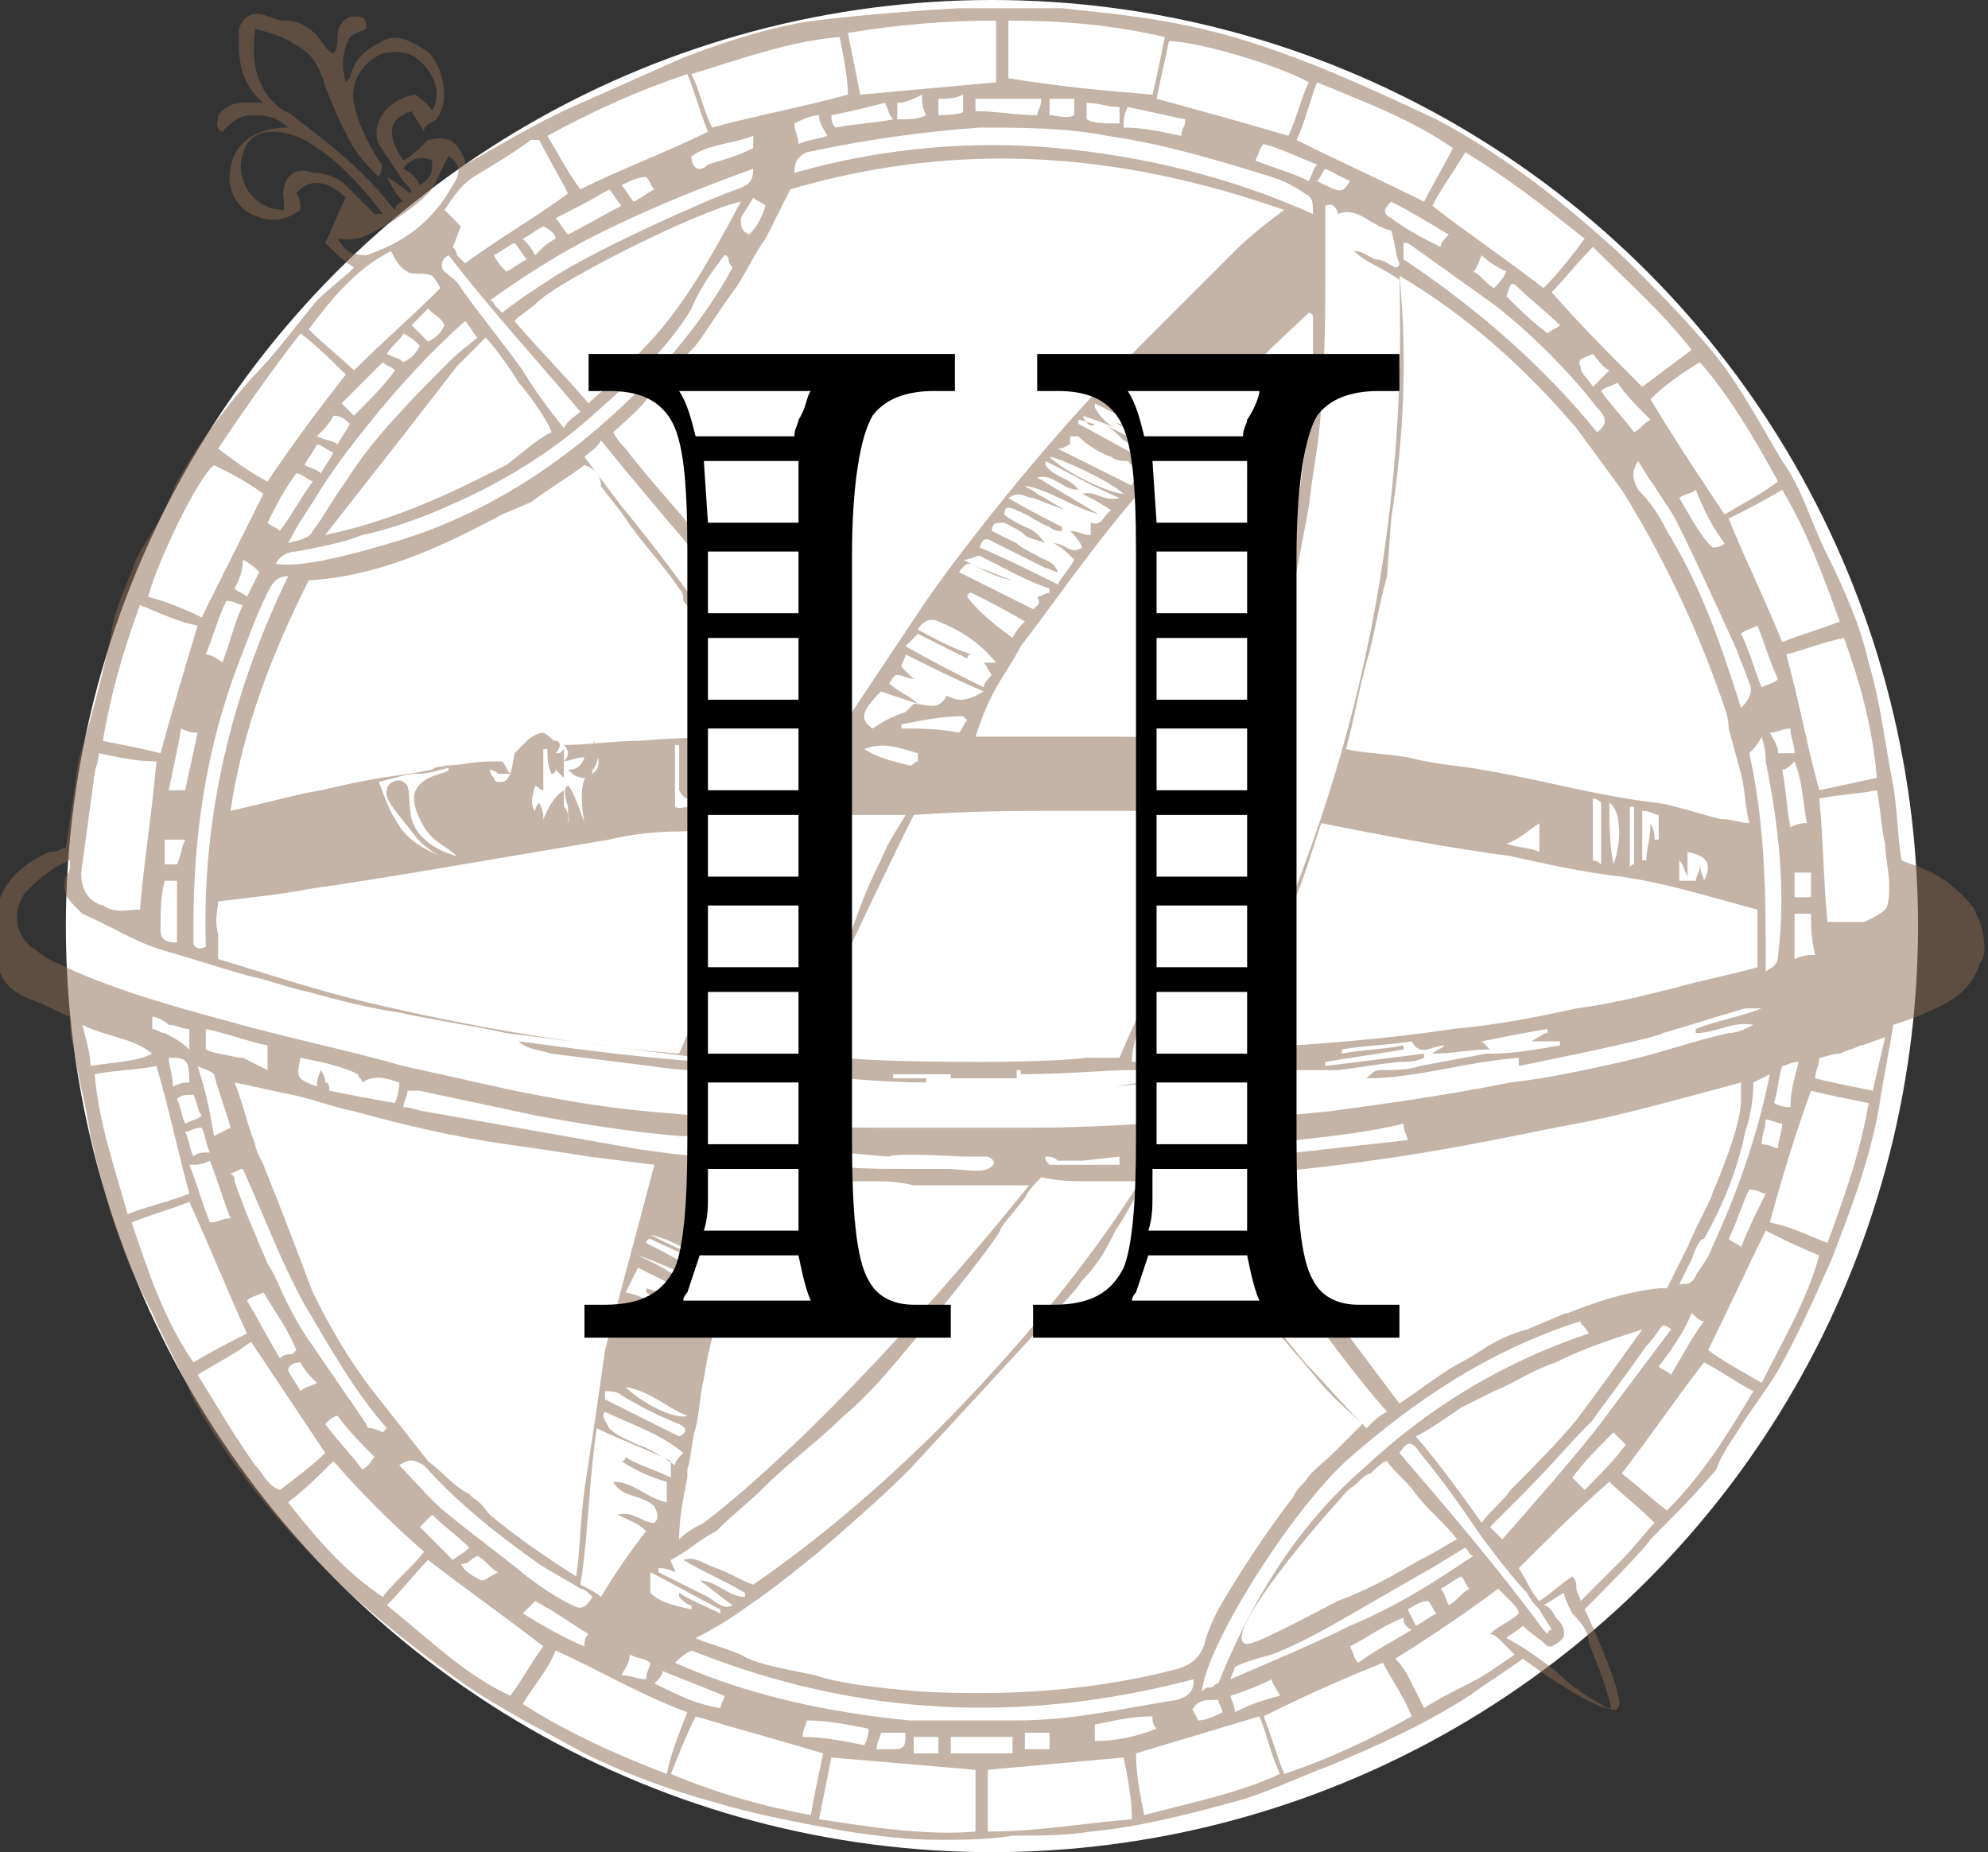
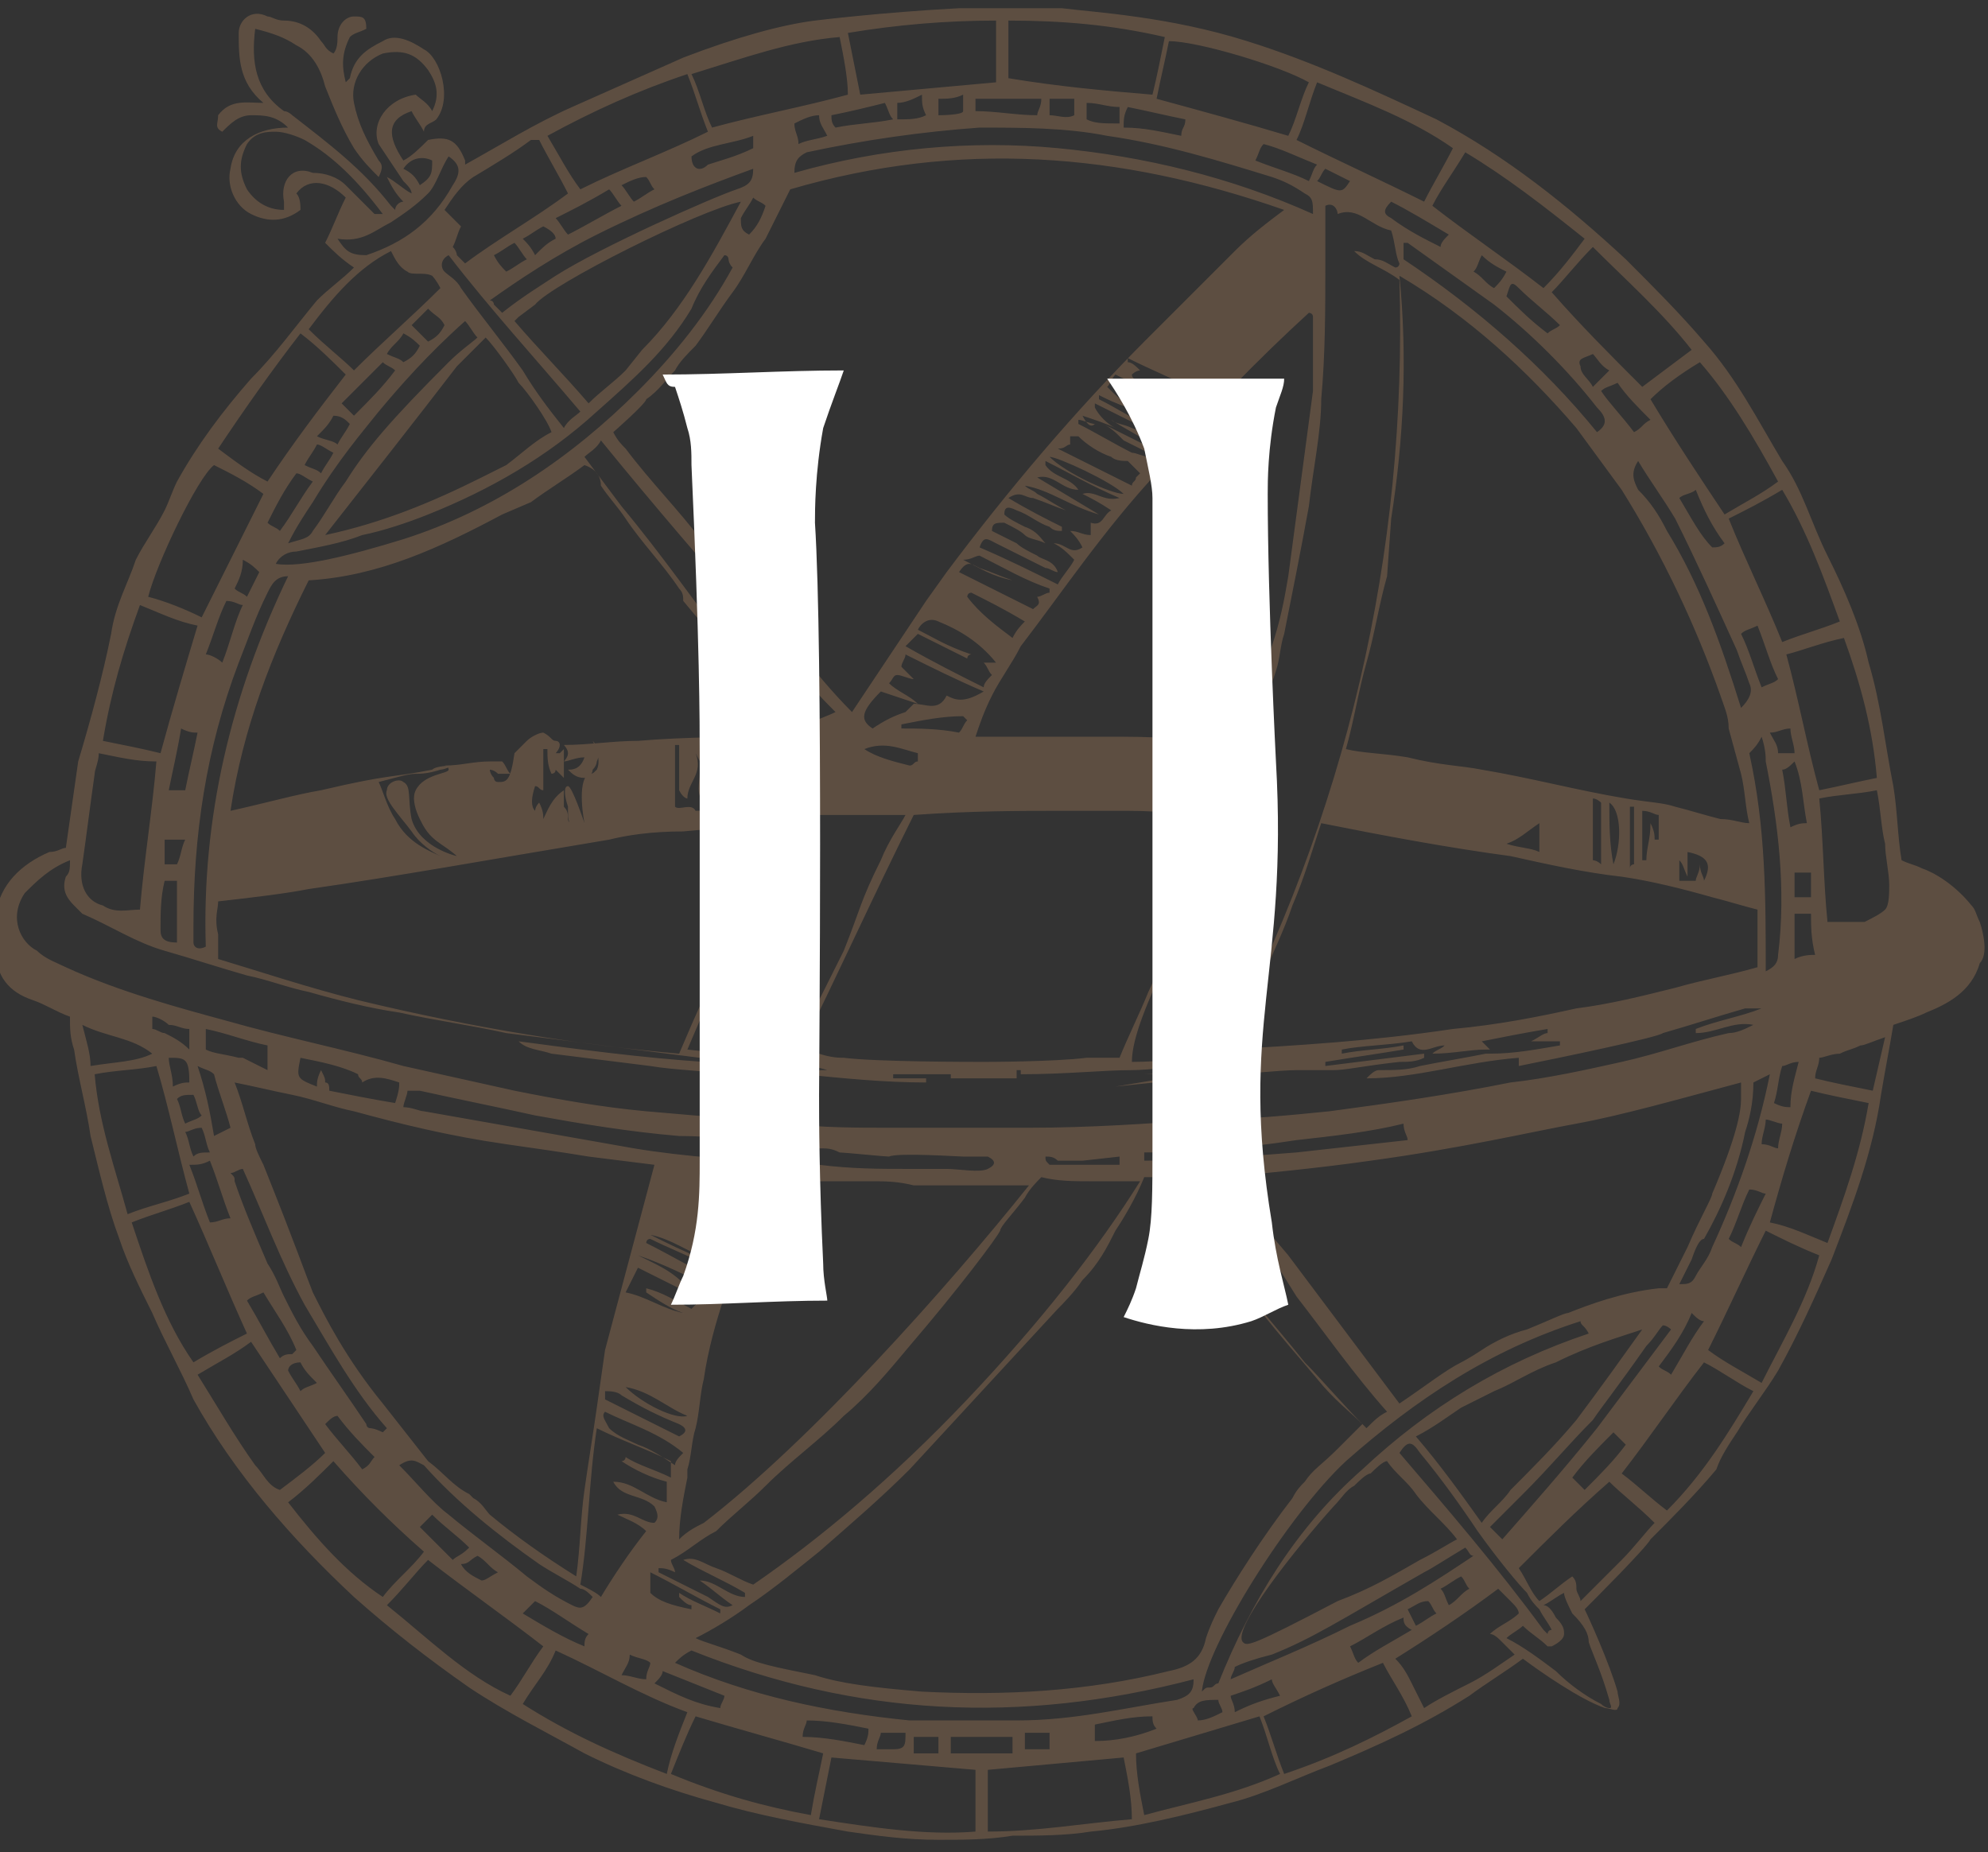
<svg xmlns="http://www.w3.org/2000/svg" version="1.1" id="Livello_2_00000144320627692726537970000017626568990584145587_" x="0px" y="0px" viewBox="0 0 48.3 45" style="enable-background:new 0 0 48.3 45;" xml:space="preserve">
  <rect x="0" y="0" width="48.3" height="45" fill="#333333" stroke="none" />
  <style type="text/css">
	.st0{fill:#FFFFFF;}
	.st1{opacity:0.5;fill:#896B51;enable-background:new    ;}
	.st2{enable-background:new    ;}
</style>
  <g id="_2">
-     <circle class="st0" cx="24.1" cy="22.5" r="22.5" />
    <path class="st1" d="M48.1,22.4C48,22.2,48,22.1,47.9,22c-0.4-0.5-0.9-0.8-1.2-0.9c-0.2-0.1-0.3-0.1-0.5-0.2   c-0.1-0.6-0.1-1.2-0.2-1.8c-0.2-1-0.3-2-0.6-3c-0.2-0.9-0.6-1.8-1-2.6c-0.4-0.8-0.6-1.6-1.1-2.3c-0.6-1-1.1-2-1.9-2.9   c-0.6-0.7-1.2-1.3-1.9-2c-1.4-1.3-2.9-2.5-4.6-3.4c-1.5-0.7-3-1.4-4.6-1.9c-1.9-0.6-3.7-0.7-4.5-0.8c-0.2,0-0.3,0-0.5,0   c-0.2,0-0.5,0-0.9,0c0,0-0.6,0-1.1,0c-1.9,0.1-3.5,0.3-3.5,0.3c-0.8,0.1-1.9,0.4-3.2,0.9c-0.9,0.4-1.8,0.8-2.7,1.2   c-0.9,0.4-1.7,0.9-2.6,1.4c0,0,0-0.1,0-0.1c-0.2-0.5-0.4-0.6-0.9-0.5C10.2,3.6,10,3.8,9.8,3.9c-0.4-0.6-0.4-1,0.2-1.2   c0.1,0.2,0.2,0.3,0.3,0.5C10.3,3,10.5,3,10.6,2.9c0.4-0.5,0.1-1.5-0.3-1.7C10,1,9.6,0.8,9.3,1C8.9,1.2,8.6,1.4,8.5,1.9   c0,0-0.1,0.1-0.1,0.1C8.3,1.6,8.3,1.3,8.5,0.9c0.1-0.1,0.2-0.1,0.4-0.2c0-0.3-0.1-0.3-0.3-0.3c-0.2,0-0.4,0.2-0.4,0.5   c0,0.1,0,0.3-0.1,0.4C7.9,1.2,7.9,1.1,7.8,1C7.6,0.7,7.3,0.5,6.9,0.5c-0.2,0-0.3-0.1-0.4-0.1C6.1,0.2,5.8,0.5,5.8,0.8   c0,0.6,0,1.2,0.6,1.7C6,2.5,5.6,2.4,5.3,2.8C5.3,3,5.2,3.1,5.4,3.2C5.6,3,5.8,2.8,6.1,2.8c0.3,0,0.6,0,0.9,0.3   c-0.7,0-1.3,0.3-1.4,1C5.5,4.5,5.7,5,6.1,5.2c0.4,0.2,0.8,0.2,1.2-0.1C7.3,5,7.3,4.8,7.2,4.7C7.5,4.3,8,4.4,8.4,4.8   C8.2,5.2,8.1,5.5,7.9,5.9c0.2,0.2,0.4,0.4,0.7,0.6C8.3,6.8,8,7,7.7,7.3C7.2,7.9,6.7,8.6,6.1,9.2c-0.7,0.8-1.3,1.6-1.8,2.5   c-0.1,0.2-0.2,0.5-0.3,0.7c-0.2,0.4-0.5,0.8-0.7,1.2c-0.2,0.6-0.5,1.1-0.6,1.8c-0.2,1-0.5,2.1-0.8,3.1c-0.1,0.7-0.2,1.4-0.3,2.1   c-0.1,0-0.2,0.1-0.4,0.1c-0.7,0.3-1.2,0.8-1.3,1.5c0,0.3,0,0.6,0,0.9c0,0.6,0.3,1,0.9,1.2c0.3,0.1,0.6,0.3,0.9,0.4   c0,0.3,0,0.5,0.1,0.8c0.1,0.7,0.3,1.4,0.4,2.1c0.2,0.8,0.4,1.7,0.7,2.5c0.2,0.6,0.5,1.2,0.8,1.8c0.3,0.7,0.7,1.4,1,2.1   c1,1.8,2.4,3.4,3.9,4.8c0.9,0.8,1.8,1.5,2.8,2.2c0.9,0.6,1.9,1.1,2.8,1.6c1,0.5,2.1,0.9,3.2,1.2c1,0.3,2.1,0.5,3.2,0.7   c0.7,0.1,1.4,0.2,2.2,0.2c0.6,0,1.2,0,1.8-0.1c0.6,0,1.3,0,1.9-0.1c1.1-0.1,2.3-0.4,3.4-0.7c0.8-0.2,1.6-0.6,2.4-0.9   c1.2-0.5,2.3-1,3.4-1.7c0.4-0.3,0.9-0.6,1.3-0.9c0.4,0.3,1.4,1,2,1.2c0.1,0,0.3,0.1,0.3,0c0.1-0.1,0-0.3,0-0.4   c-0.2-0.7-0.7-1.8-0.8-2c0.2-0.2,1.5-1.5,1.6-1.7c0.5-0.5,1.1-1.1,1.6-1.7c0.1-0.3,0.3-0.6,0.5-0.9c0.3-0.5,0.7-1,1-1.5   c0.5-0.9,0.9-1.8,1.3-2.7c0.5-1.3,1-2.6,1.2-4c0.1-0.6,0.2-1.1,0.3-1.7c0.3-0.1,0.6-0.2,0.8-0.3c0.5-0.2,1.1-0.5,1.3-1.2   C48.3,23.2,48.2,22.7,48.1,22.4z M45.6,18.9c-0.5,0.1-0.9,0.2-1.4,0.3c-0.3-1.1-0.5-2.2-0.8-3.3c0.4-0.1,0.9-0.3,1.4-0.4   C45.2,16.6,45.5,17.7,45.6,18.9z M38.8,34.7c-0.8,1-1.6,1.9-2.3,2.7c-0.1-0.1-0.2-0.2-0.3-0.3c0.2-0.2,0.5-0.5,0.8-0.8   c0.7-0.7,1.1-1.2,1.7-1.8c0.2-0.3,0.6-0.8,1.3-1.8c0.2-0.2,0.3-0.4,0.4-0.5c0.1,0,0.2,0.1,0.2,0.1C40,33.1,39.4,33.9,38.8,34.7z    M39.5,35.1c-0.3,0.4-0.6,0.7-1,1.1c-0.1-0.1-0.2-0.2-0.3-0.3c0.3-0.4,0.6-0.7,1-1.1C39.3,34.9,39.4,35,39.5,35.1z M32.8,39.5   c-1,0.5-2,0.9-2.9,1.3c0-0.1,0.1-0.2,0.1-0.3c0.2-0.1,0.5-0.2,0.9-0.3c1-0.4,1.6-0.8,3.7-2c0.2-0.1,0.5-0.3,1-0.6   c0.1,0.1,0.1,0.2,0.2,0.2C34.9,38.4,34,39,32.8,39.5z M35.7,38.6c-0.2,0.1-0.3,0.3-0.5,0.4c-0.1-0.2-0.1-0.3-0.2-0.4   c0.2-0.1,0.3-0.2,0.5-0.3C35.6,38.4,35.6,38.5,35.7,38.6z M34.2,39.1c0.2-0.1,0.3-0.2,0.5-0.2c0.1,0.1,0.1,0.2,0.2,0.3   c-0.2,0.1-0.3,0.2-0.5,0.3C34.4,39.5,34.2,39.1,34.2,39.1z M34.3,39.6c-0.5,0.3-0.9,0.5-1.3,0.8c-0.1-0.1-0.1-0.2-0.2-0.4   c0.4-0.2,0.8-0.5,1.3-0.7C34.1,39.4,34.1,39.5,34.3,39.6z M24.7,41.8c-0.9,0-1.7,0-2.6,0c-2-0.2-3.9-0.6-5.7-1.4   c0.1-0.1,0.2-0.2,0.4-0.3c4,1.6,8,1.8,12.2,0.7c0,0.3-0.1,0.4-0.4,0.5C27.3,41.5,26.1,41.8,24.7,41.8z M28.1,42   c-0.5,0.2-1,0.3-1.5,0.3c0-0.2,0-0.3,0-0.4c0.5-0.1,0.9-0.2,1.4-0.2C28,41.8,28,41.9,28.1,42z M25.5,42.1v0.4h-0.6v-0.4H25.5z    M24.6,42.2c0,0.2,0,0.2,0,0.4h-1.5c0-0.1,0-0.2,0-0.4H24.6z M22.8,42.2v0.4h-0.6v-0.4H22.8z M21.7,42.5c-0.1,0-0.1,0-0.2,0   c-0.1,0-0.1,0-0.2,0c0-0.2,0.1-0.3,0.1-0.4c0.2,0,0.4,0,0.6,0C22,42.4,22,42.5,21.7,42.5z M21.1,42c0,0.1,0,0.2-0.1,0.4   c-0.5-0.1-1-0.2-1.5-0.2c0-0.2,0.1-0.3,0.1-0.4C20.1,41.8,20.6,41.9,21.1,42z M13.9,39c-0.4-0.2-0.7-0.4-1.1-0.7   c-0.6-0.5-1.3-1-1.9-1.5c-0.4-0.3-0.8-0.8-1.2-1.2c0.3-0.2,0.4-0.1,0.6,0c0.8,0.9,1.8,1.7,2.8,2.4c0.3,0.2,0.7,0.4,1,0.6   c0.1,0,0.2,0.1,0.3,0.2C14.2,39.1,14.1,39.1,13.9,39z M14.3,39.7c-0.1,0.1-0.1,0.2-0.1,0.3c-0.5-0.2-1-0.5-1.5-0.8   c0.1-0.1,0.2-0.2,0.3-0.3C13.4,39.1,13.8,39.4,14.3,39.7z M11.6,37.8c0.2,0.1,0.3,0.3,0.5,0.4c-0.2,0.1-0.3,0.2-0.4,0.2   c-0.2-0.1-0.4-0.2-0.5-0.4C11.4,38,11.4,37.9,11.6,37.8z M11,37.9c-0.3-0.3-0.5-0.5-0.8-0.8c0.1-0.1,0.2-0.2,0.3-0.3   c0.3,0.3,0.6,0.5,0.9,0.8C11.2,37.8,11.1,37.8,11,37.9z M9,34.7c-0.1,0-0.1-0.1-0.1-0.1c-0.4-0.6-0.9-1.3-1.3-1.9   c-0.3-0.4-0.5-0.8-0.7-1.2c-0.1-0.2-0.2-0.5-0.4-0.8c-0.3-0.7-0.6-1.4-0.8-2c0-0.1,0-0.1-0.1-0.2c0.1,0,0.2-0.1,0.3-0.1   c0.5,1.1,0.9,2.2,1.5,3.3c0.6,1,1.2,2.1,2,3c0,0-0.1,0.1-0.1,0.1C9.1,34.7,9,34.7,9,34.7z M9.1,35.4c-0.1,0.1-0.1,0.2-0.3,0.3   c-0.3-0.4-0.6-0.7-0.9-1.1c0.1-0.1,0.2-0.2,0.3-0.2C8.5,34.8,8.8,35.1,9.1,35.4z M7.3,33.1c0.1,0.2,0.2,0.3,0.4,0.5   c-0.2,0.1-0.3,0.1-0.4,0.2c-0.1-0.2-0.2-0.3-0.3-0.5C7,33.2,7.1,33.1,7.3,33.1z M6.8,33c-0.3-0.5-0.5-0.9-0.8-1.4   c0.1-0.1,0.2-0.1,0.4-0.2c0.3,0.5,0.6,0.9,0.8,1.4c0,0-0.1,0.1-0.1,0.1C7,32.9,6.9,32.9,6.8,33z M4.6,26.3c-0.1,0-0.2,0-0.4,0.1   c0-0.3-0.1-0.5-0.1-0.7C4.5,25.7,4.6,25.7,4.6,26.3z M4,25.1c-0.1,0-0.2-0.1-0.3-0.1c0-0.1,0-0.2,0-0.3c0.1,0,0.3,0.1,0.4,0.2   c0.2,0,0.3,0.1,0.5,0.1c0,0.2,0,0.3,0,0.5C4.4,25.3,4.2,25.2,4,25.1z M4.7,26.6c0.1,0.2,0.1,0.4,0.2,0.5c-0.1,0.1-0.2,0.1-0.4,0.2   c-0.1-0.2-0.1-0.4-0.2-0.6C4.4,26.6,4.5,26.6,4.7,26.6z M4.9,27.4C5,27.6,5,27.8,5.1,28c-0.2,0-0.3,0-0.4,0.1   c-0.1-0.2-0.1-0.4-0.2-0.6C4.6,27.5,4.7,27.4,4.9,27.4z M5.2,26.1c0.1,0.4,0.3,0.9,0.4,1.3c0,0-0.2,0.1-0.2,0.1   c0,0-0.2,0.1-0.2,0.1C5.1,27,5,26.5,4.8,25.9C5,26,5.1,26,5.2,26.1z M5,25.5V25c0.5,0.1,1,0.3,1.5,0.4V26c-0.2-0.1-0.4-0.2-0.6-0.3   c0,0-0.1,0-0.1,0C5.4,25.6,5.2,25.6,5,25.5z M5.1,28.2c0.2,0.5,0.3,0.9,0.5,1.4c-0.2,0-0.3,0.1-0.5,0.1c-0.2-0.5-0.3-0.9-0.5-1.4   C4.8,28.3,4.9,28.3,5.1,28.2z M7.6,31.4c-0.2-0.5-0.4-1.1-1.2-3.1c-0.1-0.2-0.2-0.4-0.2-0.5c-0.2-0.5-0.3-1-0.5-1.5   c0.5,0.1,0.9,0.2,1.4,0.3c0.5,0.1,1,0.3,1.5,0.4c1.1,0.3,2.3,0.6,3.7,0.8c0.7,0.1,1.4,0.2,2,0.3l1.6,0.2c-0.4,1.5-0.8,3-1.2,4.5   l-0.2,1.4c-0.1,0.7-0.2,1.3-0.3,2c-0.1,0.7-0.1,1.4-0.2,2.1c-0.8-0.5-1.5-1-2.1-1.5c-0.1-0.1-0.2-0.3-0.4-0.4c0,0,0,0-0.1-0.1   c-0.4-0.2-0.6-0.5-1-0.8l-1.1-1.4C8.4,33,7.9,32,7.6,31.4z M7.3,25.7c0.5,0.1,1,0.2,1.4,0.4c0,0.1,0.1,0.1,0.1,0.2   c0.3-0.2,0.6-0.1,0.9,0c0,0.1,0,0.2-0.1,0.5c-0.6-0.1-1.1-0.2-1.6-0.3c0-0.1,0-0.2-0.1-0.2c0-0.1,0-0.1-0.1-0.3   c-0.1,0.2-0.1,0.3-0.1,0.4C7.2,26.2,7.2,26.2,7.3,25.7z M26.5,28.7c0.4,0,0.8,0,1.2,0c-1,1.6-2.4,3.4-4.2,5.3   c-1.8,1.9-3.6,3.4-5.2,4.5c-0.3-0.1-0.6-0.3-0.9-0.4c-0.3-0.1-0.5-0.3-0.8-0.2c0.5,0.3,1,0.5,1.5,0.8c0,0,0,0.1,0,0.1   c-0.4,0-0.7-0.4-1.1-0.4c0.3,0.2,0.5,0.4,0.8,0.6c-0.2,0.1-0.3,0-0.6-0.2c-0.2-0.1-0.4-0.2-0.6-0.3c-0.2-0.1-0.4-0.2-0.6-0.3   c0,0,0-0.1,0-0.1c0.1,0,0.2,0,0.4,0.1c0-0.1-0.1-0.2-0.1-0.3c0.4-0.2,0.7-0.5,1.1-0.7c0.4-0.4,0.8-0.7,1.2-1.1   c0.6-0.6,1.3-1.1,1.9-1.7c0.6-0.5,1.1-1.1,1.6-1.7c1.2-1.4,2.1-2.6,2.2-2.8c0-0.1,0.3-0.4,0.6-0.8c0.1-0.2,0.3-0.4,0.4-0.5   C25.7,28.7,26.1,28.7,26.5,28.7z M25.7,28.2c0.1,0,0.4,0,0.6,0l0.9-0.1c0,0.1,0,0.1,0,0.2c-0.6,0-1.1,0-1.7,0   c-0.1-0.1-0.1-0.1-0.1-0.2C25.5,28.1,25.6,28.1,25.7,28.2z M17.1,37c-0.2,0.1-0.4,0.2-0.6,0.4c0-0.5,0.1-1,0.2-1.5   c0-0.1,0-0.1,0-0.2c0.1-0.3,0.1-0.7,0.2-1c0.1-0.4,0.1-0.8,0.2-1.2c0.1-0.7,0.3-1.4,0.5-2c0-0.2,0.1-0.4,0.1-0.6   c0-0.2,0.1-0.4,0.1-0.6l0.2-0.4c0.1-0.5,0.3-0.9,0.4-1.2h2.4c0.1,0,0.2,0,0.4,0c0.3,0,0.6,0,1,0.1h0.1c0.1,0,0.2,0,0.3,0H25   C23,31.3,19.7,35,17.1,37z M15.5,30.5C15.5,30.5,15.6,30.4,15.5,30.5c0.6,0.2,1.2,0.5,1.8,0.8l0,0.1c-0.1,0-0.2-0.1-0.4-0.1   c0,0,0,0,0,0c0.1,0.1,0.2,0.1,0.2,0.2c-0.1,0.1-0.2,0.2-0.3,0.3c-0.4-0.2-0.7-0.4-1.1-0.5c0,0,0,0,0,0.1c0.3,0.2,0.6,0.4,0.9,0.5   c-0.5-0.1-0.9-0.4-1.4-0.5c0.1-0.2,0.2-0.4,0.3-0.6c0.4,0.2,0.8,0.4,1.2,0.6c0,0,0-0.1,0-0.1C16.4,30.9,15.9,30.7,15.5,30.5z    M15.8,30C15.8,30,15.8,29.9,15.8,30c0.5,0.1,0.9,0.4,1.4,0.6c0,0.1,0.1,0.3,0.2,0.4c0,0,0,0,0,0.1c-0.6-0.3-1.1-0.6-1.7-0.9   c0,0,0-0.1,0.1-0.1c0.4,0.2,0.9,0.4,1.3,0.6c0,0,0-0.1,0-0.1C16.6,30.4,16.2,30.2,15.8,30z M16.7,34.4c-0.3,0.1-1.1-0.3-1.5-0.7   C15.8,33.8,16.2,34.2,16.7,34.4z M16.5,34.6c0.2,0.1,0.2,0.2,0,0.3c-0.6-0.3-1.2-0.6-1.8-0.9c0-0.1,0-0.1,0-0.2   c0.1,0,0.3,0,0.4,0.1C15.6,34.2,16,34.4,16.5,34.6z M14.7,34.3c0.6,0.3,1.3,0.5,1.9,1c-0.1,0.1-0.2,0.2-0.2,0.3   c-0.3-0.2-0.6-0.4-0.9-0.5c-0.2-0.1-0.5-0.2-0.7-0.4C14.7,34.5,14.6,34.4,14.7,34.3z M24,28.4c-0.2,0.1-0.7,0-1,0   c-0.1,0-0.1,0-0.3,0c-0.2,0-0.4,0-0.5,0c0,0,0,0,0,0H22c-0.6,0-1.3,0-2.1-0.1c-1.9-0.1-3.3-0.2-4.5-0.4c-1.7-0.3-3.4-0.6-5.1-0.9   c-0.1,0-0.3-0.1-0.5-0.1c0-0.1,0.1-0.3,0.1-0.4c0.1,0,0.2,0,0.3,0c0.9,0.2,1.9,0.4,2.8,0.6c1.1,0.2,2.3,0.4,3.5,0.5   c0.8,0,1.6,0.1,2.4,0.2c0.3,0,0.7,0.1,1,0.1c0.2,0,0.3,0,0.5,0.1c0.1,0,1.1,0.1,1.2,0.1c0.2-0.1,1.7,0,1.8,0c0.2,0,0.4,0,0.6,0   C24.2,28.2,24.2,28.3,24,28.4z M14.1,38.5c0.2-1.2,0.2-2.5,0.4-3.8c0.6,0.3,1.2,0.5,1.8,0.8c0,0.1,0,0.2,0,0.4   c-0.4-0.2-0.8-0.3-1.1-0.5c0,0,0,0.1-0.1,0.1c0.3,0.2,0.7,0.4,1.1,0.5v0.5c-0.5-0.1-0.8-0.5-1.3-0.5c0.2,0.4,0.7,0.3,1,0.6   C16,36.8,16,36.9,15.9,37c-0.3,0-0.5-0.3-0.9-0.2c0.2,0.1,0.5,0.2,0.7,0.4c-0.4,0.5-0.8,1.1-1.1,1.6C14.5,38.7,14.3,38.6,14.1,38.5   z M15.3,40.2c0.2,0.1,0.4,0.1,0.5,0.2c0,0.1-0.1,0.2-0.1,0.4c-0.2,0-0.4-0.1-0.6-0.1C15.2,40.5,15.3,40.4,15.3,40.2z M15.8,38.7   v-0.5c0.6,0.3,1.1,0.6,1.7,0.9c0,0,0,0.1,0,0.1c-0.4-0.2-0.7-0.3-1-0.5c0,0,0,0.1,0,0.1c0.1,0.1,0.2,0.2,0.3,0.2c0,0,0,0,0,0.1   C16.3,39,16,38.9,15.8,38.7z M16.1,40.6c0.5,0.2,1,0.4,1.5,0.6c0,0.1-0.1,0.2-0.1,0.3c-0.6-0.1-1-0.3-1.6-0.6   C16,40.8,16.1,40.7,16.1,40.6z M28.4,40.6c-2,0.5-4,0.6-6,0.5c-1.2-0.1-2-0.2-2.6-0.4c-1-0.2-1.5-0.3-1.8-0.5   c-0.5-0.2-0.9-0.3-1.1-0.4c0.4-0.2,0.9-0.5,1.3-0.8c0.6-0.4,1.2-0.9,1.7-1.3c0.8-0.7,1.5-1.3,2.2-2c1.2-1.3,2.4-2.6,3.6-3.9   c0.1-0.1,0.4-0.4,0.6-0.7c0.4-0.4,0.6-0.8,0.8-1.2c0.2-0.3,0.5-0.8,0.7-1.3h0.2c0.6,0.8,1.1,1.4,1.5,1.9c0.5,0.6,0.5,0.6,1,1.2   c0.8,1,1,1.2,1.5,1.8c0.4,0.5,0.8,0.8,1.1,1.1c-0.1,0.1-0.4,0.4-0.6,0.6c-0.4,0.4-0.6,0.5-0.8,0.8c-0.1,0.1-0.2,0.2-0.3,0.4   c-0.7,0.9-1.4,2-1.8,2.7c-0.1,0.2-0.2,0.4-0.3,0.7C29.2,40.3,28.9,40.5,28.4,40.6z M30.2,29.6c0.3,0.4,0.5,0.7,0.8,1.1l0.5,0.8   c0.7,0.9,1.4,1.9,2.2,2.8c-0.2,0.1-0.3,0.2-0.5,0.4c-0.6-0.6-1.1-1.2-1.5-1.6c-0.8-1-1.2-1.4-1.6-2c-0.1-0.2-0.4-0.6-0.8-1   c-0.1-0.1-0.2-0.2-0.5-0.6c-0.2-0.2-0.4-0.5-0.6-0.7c0.2,0,0.4,0,0.6,0c0.2,0,0.4,0,0.7,0C29.7,28.9,30,29.3,30.2,29.6z M29.8,28.6   c0.9-0.1,2.1-0.2,3.5-0.4c2.2-0.3,3.9-0.7,5-0.9c1.1-0.2,2.5-0.6,4-1c0,0.1,0,0.2,0,0.4c0,0.3-0.1,0.9-0.7,2.3   c0,0.1-0.3,0.6-0.6,1.3c-0.2,0.4-0.4,0.8-0.5,1c0,0-0.1,0-0.2,0c-0.9,0.1-1.7,0.4-2.2,0.6c-0.1,0-0.5,0.2-1,0.4h0   c-0.4,0.1-0.8,0.3-1.1,0.5c-0.3,0.2-0.5,0.3-0.5,0.3c-0.4,0.2-0.9,0.6-1.5,1l-2.7-3.6C30.7,29.8,30.3,29.3,29.8,28.6z M34.2,27.7   c-0.9,0.1-1.8,0.2-2.7,0.3c-1.3,0.1-2.5,0.2-3.7,0.2V28c1.2,0,2.4-0.1,3.7-0.3c0.9-0.1,1.8-0.2,2.6-0.4   C34.1,27.5,34.2,27.6,34.2,27.7L34.2,27.7z M29.6,41.3c0,0.1,0.1,0.2,0.1,0.3c-0.2,0.1-0.4,0.2-0.6,0.2c0-0.1-0.2-0.3-0.1-0.3   C29.1,41.3,29.3,41.3,29.6,41.3z M29.6,40.9c-0.1,0-0.1,0.1-0.2,0.1c-0.1,0-0.1,0-0.2,0.1c0.1-1.1,2.1-4.3,3.5-5.6   c1.7-1.5,3.5-2.7,5.7-3.4c0,0.1,0.1,0.1,0.2,0.3c-2.1,0.7-3.9,1.8-5.5,3.3C31.5,37.1,30.4,38.9,29.6,40.9z M39.9,32.3   c-0.5,0.7-1,1.4-1.6,2.2c-0.5,0.6-1.1,1.2-1.6,1.7c-0.2,0.3-0.5,0.5-0.7,0.8c-0.5-0.7-1-1.4-1.6-2.1c0.4-0.2,0.8-0.5,1.1-0.7   l0.8-0.4c0.5-0.2,0.9-0.5,1.5-0.7C38.6,32.7,39.3,32.5,39.9,32.3z M33.7,35.5c0.2,0.3,0.5,0.5,0.7,0.8c0.3,0.4,0.7,0.7,1,1.1   c-0.2,0.1-0.5,0.3-0.9,0.5c-0.7,0.4-1.2,0.7-2,1c-2.1,1.1-2.2,1.1-2.3,1c-0.3-0.3,1.3-2.3,2.2-3.3c0.2-0.2,0.3-0.4,0.5-0.5   c0.1-0.1,0.3-0.3,0.4-0.3C33.4,35.7,33.6,35.5,33.7,35.5z M31.1,41.2c-0.4,0.1-0.7,0.2-1.1,0.4c0-0.2-0.1-0.3-0.1-0.4   c0.3-0.1,0.6-0.2,1-0.4C30.9,40.9,31,41,31.1,41.2z M34,35.3c0.2-0.3,0.3-0.3,0.5,0c0.5,0.6,1,1.3,1.4,1.9c0.5,0.7,1,1.3,1.2,1.5   c0.1,0.2,0.2,0.3,0.3,0.4c0.1,0.2,0.2,0.3,0.3,0.5c-0.1,0-0.1,0.1-0.1,0.1c0,0,0,0,0,0c0,0-0.1-0.1-0.1-0.1   C36.4,38.1,35.2,36.7,34,35.3z M41.1,31.9c0.1,0.1,0.2,0.2,0.3,0.2c-0.3,0.4-0.5,0.8-0.8,1.3c-0.1-0.1-0.2-0.1-0.3-0.2   C40.6,32.8,40.9,32.4,41.1,31.9z M41.2,31c-0.1,0.2-0.2,0.2-0.4,0.2c0.1-0.2,0.2-0.4,0.3-0.6c0.1-0.3,0.2-0.5,0.3-0.5   c0.4-0.7,0.8-1.6,1-2.6c0.1-0.3,0.2-0.7,0.2-1.2l0.4-0.2c-0.3,1.5-0.8,2.9-1.4,4.2C41.5,30.6,41.3,30.8,41.2,31z M42.5,28.9   c0.2,0,0.3,0.1,0.4,0.1c-0.2,0.4-0.4,0.8-0.6,1.3c-0.1-0.1-0.2-0.1-0.3-0.2C42.2,29.7,42.3,29.3,42.5,28.9z M42.8,27.8   c0-0.2,0.1-0.4,0.1-0.6c0.1,0,0.3,0.1,0.4,0.1c0,0.2-0.1,0.4-0.1,0.6C43.1,27.9,43,27.8,42.8,27.8z M43.1,26.8   c0.1-0.3,0.1-0.6,0.2-0.9c0.1,0,0.2-0.1,0.4-0.1c-0.1,0.4-0.2,0.7-0.2,1.1C43.4,26.9,43.3,26.9,43.1,26.8z M4,21c0-0.2,0-0.4,0-0.6   h0.5c-0.1,0.2-0.1,0.4-0.2,0.6H4z M4.3,21.4v1.5c-0.3,0-0.4-0.1-0.4-0.3c0-0.4,0-0.8,0.1-1.2C4.1,21.4,4.2,21.4,4.3,21.4z    M4.1,19.2c0.1-0.5,0.2-0.9,0.3-1.5c0.2,0.1,0.3,0.1,0.4,0.1c-0.1,0.5-0.2,0.9-0.3,1.4C4.4,19.2,4.3,19.2,4.1,19.2z M5.8,16.1   C6,15.6,6.2,15,6.5,14.4c0.1-0.2,0.2-0.4,0.5-0.4c-1.4,2.9-2.1,5.9-2,9c-0.2,0.1-0.3,0-0.3-0.1c0-0.1,0-0.3,0-0.4   C4.7,20.3,5,18.2,5.8,16.1z M5.9,14.7c-0.2,0.4-0.3,0.9-0.5,1.4C5.3,16,5.1,15.9,5,15.9c0.2-0.5,0.3-0.9,0.5-1.3   C5.7,14.6,5.8,14.7,5.9,14.7z M5.7,14.3c0.1-0.2,0.2-0.4,0.2-0.7c0.2,0.1,0.3,0.2,0.4,0.3c-0.1,0.2-0.2,0.4-0.3,0.6   C5.9,14.4,5.8,14.4,5.7,14.3z M13.5,5.8c-0.2,0.1-0.3,0.2-0.5,0.4c-0.1-0.2-0.2-0.3-0.3-0.4c0.2-0.1,0.3-0.2,0.5-0.3   C13.4,5.6,13.5,5.7,13.5,5.8z M13.5,5.3c0.4-0.2,0.8-0.4,1.3-0.7C14.9,4.7,15,4.9,15.1,5c-0.4,0.2-0.9,0.5-1.3,0.7   C13.7,5.6,13.6,5.4,13.5,5.3z M12.8,6.3c-0.2,0.1-0.3,0.2-0.5,0.3c-0.1-0.1-0.2-0.2-0.3-0.4c0.2-0.1,0.3-0.2,0.5-0.3   C12.6,6,12.7,6.2,12.8,6.3z M14.5,5.7c1.4-0.7,2.7-1.2,3.8-1.6c0,0.3-0.1,0.4-0.4,0.5c-0.6,0.2-3.3,1.4-4.4,2.1   c-0.3,0.2-0.8,0.5-1.3,0.9c-0.1-0.1-0.1-0.1-0.2-0.2C12,7.4,12,7.3,11.9,7.3C12.6,6.8,13.5,6.2,14.5,5.7z M15.1,4.5   c0.2-0.1,0.4-0.2,0.6-0.2c0.1,0.1,0.1,0.2,0.2,0.3c-0.2,0.1-0.3,0.2-0.5,0.3C15.3,4.8,15.2,4.6,15.1,4.5z M19.6,3.7   c1.4-0.3,2.8-0.5,4.2-0.6c1,0,2.1,0,3.1,0.2c1.4,0.2,2.7,0.6,4,1c0.3,0.1,0.5,0.2,0.8,0.4c0.2,0.1,0.2,0.2,0.2,0.5   c-2-0.9-4.1-1.4-6.2-1.6c-2.1-0.2-4.3,0-6.4,0.6C19.3,3.9,19.4,3.8,19.6,3.7z M19.3,3c0.2-0.1,0.4-0.2,0.6-0.2   C19.9,3,20,3.1,20.1,3.3c-0.3,0.1-0.5,0.1-0.7,0.2C19.4,3.3,19.3,3.2,19.3,3z M20.2,2.8c0.5-0.1,0.9-0.2,1.3-0.3   c0.1,0.2,0.1,0.3,0.2,0.4c-0.5,0.1-0.9,0.1-1.4,0.2C20.2,3,20.2,2.9,20.2,2.8z M21.8,2.9V2.5c0.2,0,0.4-0.1,0.6-0.2   c0,0.2,0,0.3,0.1,0.5C22.3,2.9,22.1,2.9,21.8,2.9z M22.8,2.8V2.4c0.2,0,0.4,0,0.6-0.1v0.4C23.4,2.8,22.8,2.8,22.8,2.8z M25.5,2.8   V2.4h0.6v0.4C25.9,2.9,25.7,2.8,25.5,2.8z M26.4,2.9V2.5c0.3,0,0.5,0.1,0.8,0.1c0,0.2,0,0.3,0,0.4C26.8,3,26.6,3,26.4,2.9z    M27.3,3.1c0-0.2,0-0.3,0.1-0.5c0.5,0.1,0.9,0.2,1.4,0.3c0,0.2-0.1,0.2-0.1,0.4C28.2,3.2,27.8,3.1,27.3,3.1z M30.5,3.9   c0.1-0.2,0.1-0.3,0.2-0.4C31.1,3.6,31.5,3.8,32,4c-0.1,0.1-0.1,0.2-0.2,0.4C31.4,4.2,31,4.1,30.5,3.9z M21.9,17.7c0,0,0-0.1,0-0.1   c0.5-0.1,1-0.2,1.5-0.2l0.1,0.1c-0.1,0.1-0.1,0.2-0.2,0.3C22.8,17.7,22.3,17.7,21.9,17.7z M22.3,18.5c-0.1,0-0.1,0.1-0.2,0.1   c-0.4-0.1-0.8-0.2-1.1-0.4c0.5-0.2,0.9,0,1.3,0.1C22.3,18.4,22.3,18.5,22.3,18.5z M23,16.9c-0.2,0.4-0.5,0.2-0.8,0.2   c-0.2,0-0.2,0,0,0h0c-0.1,0.1-0.2,0.2-0.2,0.2c-0.3,0.1-0.5,0.2-0.8,0.4c-0.3-0.2-0.3-0.4,0.2-0.9c0.3,0.1,0.6,0.2,0.9,0.3l0,0   c-0.2-0.2-0.5-0.3-0.7-0.5c0.1-0.1,0.1-0.2,0.2-0.2c0.1,0,0.3,0.1,0.4,0.1c0,0,0,0,0,0c-0.1-0.1-0.2-0.2-0.3-0.3   c0-0.1,0.1-0.2,0.1-0.3c0.6,0.3,1.2,0.6,1.9,0.9C23.4,17.1,23.2,17,23,16.9z M22.3,15.3c0.1-0.2,0.3-0.3,0.5-0.2   c0.5,0.2,1,0.5,1.4,1h-0.3c0.1,0.1,0.1,0.2,0.2,0.3c-0.1,0.1-0.2,0.2-0.2,0.3c-0.6-0.3-1.2-0.6-1.9-1c0.1-0.1,0.2-0.2,0.3-0.3   c0.4,0.2,0.8,0.4,1.2,0.6c0,0,0-0.1,0.1-0.1C23,15.7,22.7,15.5,22.3,15.3z M23.4,13.6c0.2,0,0.3-0.1,0.4-0.1   c0.6,0.3,1.1,0.6,1.7,0.8c0,0,0,0.1,0,0.1c-0.1,0-0.2,0.1-0.3,0.1c0.1,0.2,0,0.2-0.1,0.3c-0.6-0.3-1.2-0.6-1.8-0.9   c0.2-0.3,0.3-0.2,0.5-0.1c0.3,0.1,0.5,0.2,0.8,0.3C24.1,14,23.8,13.8,23.4,13.6z M25.2,13.5c-0.2-0.1-0.4-0.2-0.5-0.3   c-0.2-0.1-0.4-0.2-0.6-0.3c0-0.2,0.1-0.2,0.3-0.2c0.2,0.1,0.4,0.2,0.5,0.3c0.1,0.1,0.3,0.1,0.5,0.2c-0.1-0.1-0.2-0.3-0.5-0.4   c-0.2-0.1-0.4-0.2-0.5-0.3c0-0.2,0.1-0.2,0.3-0.1c0.3,0.1,0.5,0.3,0.8,0.4c0.1,0.1,0.2,0.1,0.3,0.1c0,0,0-0.1,0-0.1   c-0.4-0.2-0.8-0.4-1.3-0.7c0.3-0.2,0.4,0,0.6,0c0.3,0.1,0.5,0.2,0.8,0.3c-0.2-0.1-0.5-0.3-0.7-0.4c-0.1-0.1-0.2-0.1-0.3-0.2   c0.6,0.1,1.1,0.5,1.8,0.7c-0.5-0.3-1-0.6-1.5-0.9c0.4-0.1,0.6,0.3,1,0.3c-0.2-0.3-0.6-0.3-0.8-0.6c0,0,0-0.1,0-0.1   c0.6,0.3,1.1,0.6,1.8,0.9c-0.4,0.1-0.6-0.2-0.9-0.1c0.2,0.1,0.4,0.2,0.7,0.4c-0.2,0.1-0.2,0.4-0.5,0.3c0,0.1,0,0.2,0,0.3   c-0.2,0-0.3-0.1-0.5-0.1c0.1,0.1,0.2,0.2,0.3,0.4c-0.3,0.2-0.4-0.1-0.7-0.1c0.2,0.1,0.3,0.2,0.5,0.4c-0.1,0.2-0.3,0.4-0.4,0.6   c-0.6-0.3-1.2-0.6-1.9-0.9c0.1-0.3,0.2-0.2,0.4-0.1c0.4,0.2,0.8,0.4,1.2,0.6c0.1,0,0.2,0.1,0.3,0.1C25.6,13.6,25.3,13.6,25.2,13.5z    M26.3,10.1c0.3,0.1,0.6,0.2,0.8,0.3c-0.2-0.1-0.4-0.3-0.5-0.5c0,0,0,0,0-0.1c0.4,0.2,0.8,0.4,1.2,0.6c0,0,0-0.1,0-0.1   c-0.4-0.2-0.7-0.4-1.1-0.6c0,0,0-0.1,0-0.1c0.2,0.1,0.4,0.2,0.7,0.3c0,0,0,0,0-0.1c-0.2-0.1-0.3-0.2-0.5-0.4   c0.1-0.1,0.1-0.2,0.2-0.3c0.2,0.1,0.4,0.2,0.5,0.2c0,0,0,0,0,0c0-0.1-0.1-0.1-0.1-0.2c0,0,0.1-0.1,0.2-0.1   c-0.1-0.1-0.2-0.2-0.3-0.2c0,0,0-0.1,0-0.1c0.6,0.3,1.1,0.5,1.7,0.8c-0.3,0.3-0.5,0.6-0.8,0.9c-0.2-0.1-0.3-0.1-0.5-0.2   c0,0,0,0,0,0.1c0.1,0.1,0.2,0.2,0.4,0.3c0,0,0,0.1,0,0.1c-0.2-0.1-0.4-0.2-0.7-0.3c-0.2-0.1-0.4-0.1-0.5-0.2c0.3,0.2,0.7,0.4,1,0.6   c0,0,0,0.1,0,0.1c-0.4-0.2-0.8-0.4-1.2-0.6c0.2,0.1,0.3,0.2,0.5,0.4c0.2,0.1,0.4,0.2,0.6,0.3c0,0,0,0.1,0,0.1   c-0.1,0-0.3-0.1-0.4-0.1l0,0c-0.4-0.2-0.9-0.5-1.3-0.7c0,0,0-0.1,0-0.1c0.1,0,0.3,0.1,0.4,0.1C26.5,10.4,26.4,10.3,26.3,10.1z    M27,11.1c0.1,0.1,0.3,0.1,0.4,0.1c0.1,0.1,0.2,0.2,0.3,0.3c-0.1,0.1-0.1,0.1-0.1,0.1c0,0.1-0.1,0.1-0.1,0.2   c-0.6-0.3-1.2-0.6-1.8-0.9c0.2,0,0.2-0.1,0.3-0.1v-0.2c0.1,0,0.1,0,0.2,0C26.4,10.8,26.7,11,27,11.1z M27.3,12   c-0.3,0-1.4-0.5-1.8-0.9C25.7,11.1,27,11.7,27.3,12z M24.9,15.1c-0.1,0.1-0.2,0.2-0.3,0.4c-0.4-0.3-0.8-0.6-1.1-1   c0,0,0-0.1,0.1-0.1C24,14.6,24.4,14.8,24.9,15.1z M24.1,16.9c0.2-0.4,0.5-0.8,0.7-1.2c1-1.3,2-2.8,3.3-4.2c1.2-1.5,2.5-2.8,3.7-3.9   c0,0,0.1,0,0.1,0.1l0,1.8c-0.2,1.5-0.4,3-0.6,4.5c-0.1,0.6-0.2,1.1-0.4,1.7l-0.2,0.7c0,0-0.2,0.8-0.2,0.8c0,0.1-0.2,0.7-0.2,0.8   c-1,0-2-0.1-3-0.1c-1.2,0-2.4,0-3.6,0C23.8,17.6,23.9,17.3,24.1,16.9z M31.2,5.1c-0.4,0.3-0.8,0.6-1.2,1l-2.1,2.1   c-1.8,1.8-3.4,3.7-4.9,5.7l-0.5,0.7c-0.6,0.9-1.2,1.8-1.8,2.7c-1-1-1.7-2.1-2.7-3.1l-0.9-1c-0.6-0.8-1.3-1.5-1.9-2.3   c-0.1-0.1-0.2-0.2-0.3-0.4c0,0,0.8-0.7,0.8-0.8C16,9.5,16.2,9.2,16.4,9c0.1-0.2,0.3-0.4,0.5-0.6c0.3-0.4,0.6-0.9,0.9-1.3   c0.3-0.4,0.5-0.9,0.8-1.3c0.2-0.4,0.4-0.8,0.6-1.2C23.3,3.4,27.2,3.7,31.2,5.1z M18.5,19c0-0.2-0.1-0.4-0.1-0.5c0,0-0.1,0-0.1,0   v1.2h-0.1v-1.4c0.2,0,0.3-0.1,0.5-0.1c0.1,0.3,0.2,0.5,0.3,0.7c0,0.2,0,0.5-0.1,0.8c0,0,0-0.1-0.1-0.2c-0.1,0.2-0.1,0.4-0.4,0.3   c0-0.1,0-0.1,0-0.2c0.1,0,0.1,0,0.2,0v-0.6C18.6,18.9,18.5,19,18.5,19L18.5,19z M15.5,18c-0.6,0-1.2,0.1-1.8,0.1   c0,0,0.1,0.1,0.1,0.2c0,0.1-0.1,0.2-0.1,0.2c0.1,0,0.3-0.1,0.5-0.1c-0.1,0.3-0.3,0.3-0.4,0.3l0,0c0.1,0.1,0.2,0.2,0.4,0.2   c0.1,0,0.2-0.1,0.2-0.2c0.1-0.1,0.1-0.2,0.1-0.2c0.1-0.2,0-0.4-0.1-0.5c0.1,0.2,0.2,0.5,0.1,0.7c-0.1,0.1-0.1,0.1-0.2,0.1   c-0.3,0.2-0.1,1.2-0.1,1.2s-0.3-0.9-0.4-0.9c-0.1,0-0.1,0.2,0,0.5c0,0,0,0.1,0,0.1c0,0.1,0,0.3,0.1,0.4c0-0.1-0.1-0.1-0.1-0.2   c0-0.1,0-0.2-0.1-0.3c0-0.1,0-0.3,0-0.4c-0.3,0.2-0.4,0.5-0.5,0.7c0-0.1,0-0.2-0.1-0.4c-0.1,0.1-0.1,0.2-0.1,0.2   c-0.1-0.1-0.1-0.3,0-0.6c0.1,0,0.1,0.1,0.2,0.1v-1h0.1c0,0.2,0,0.4,0.1,0.6c0,0,0.1,0,0.1-0.1c0,0,0.1,0.1,0.2,0.2   c0-0.1,0-0.2,0-0.2c0-0.1,0-0.2,0-0.3l0-0.2c0,0-0.1,0.1-0.1,0.1c-0.1,0-0.1,0-0.1,0c0,0,0.1-0.1,0.1-0.2c0,0,0-0.1-0.1-0.1   c-0.1,0-0.1-0.1-0.3-0.2c-0.1,0-0.3,0.1-0.4,0.2c-0.1,0.1-0.2,0.2-0.3,0.3C12.4,19,12.3,19,12.1,19c-0.1,0-0.1-0.1-0.1-0.1   c-0.1-0.1-0.1-0.2-0.1-0.2c0,0,0.1,0,0.2,0.1c0.1,0,0.2,0,0.3,0c-0.1-0.1-0.1-0.2-0.2-0.3c-0.1,0-0.2,0-0.3,0   c-0.4,0-0.7,0.1-1.1,0.1c0,0,0.1,0,0.1,0.1c0,0.1-0.6,0.1-0.8,0.5c-0.1,0.2,0,0.5,0.1,0.7c0.1,0.2,0.2,0.4,0.5,0.6   c0.3,0.2,0.4,0.3,0.4,0.3c0,0-0.9-0.2-1.1-0.9C9.9,19.4,10,19.1,9.8,19c-0.1-0.1-0.4,0-0.4,0.2c-0.1,0.2,0.3,0.6,0.6,1   c0.2,0.3,0.5,0.5,0.7,0.6c-0.2-0.1-0.8-0.3-1.1-0.9c-0.2-0.3-0.3-0.7-0.4-0.9c0.4-0.1,0.7-0.2,0.9-0.2c0.1,0,0.3,0,0.6-0.1   c0.1,0,0.3-0.1,0.3-0.1c0,0-0.4,0-0.5,0.1c-1,0.2-1,0.1-2.7,0.5c-0.6,0.1-1.3,0.3-2.2,0.5c0.3-2,1-3.8,1.9-5.6   c1.7-0.1,3.2-0.8,4.7-1.6l0.7-0.3c0.4-0.3,0.9-0.6,1.3-0.9c0.3,0.1,0.4,0.3,0.4,0.5c0.2,0.3,0.4,0.5,0.6,0.8   c0.4,0.6,0.9,1.1,1.3,1.7c0.1,0.1,0.1,0.2,0.1,0.3c0,0,0,0,0,0l0.5,0.6c0.7,0.9,1.4,1.8,2.1,2.7C17.9,17.9,16.7,17.9,15.5,18   L15.5,18z M16.7,19.4c0-0.4,0.4-0.6,0.2-1.1c0.1,0.2,0.2,0.3,0.1,0.5c0,0.2-0.1,0.5,0.1,0.7v-1.1c0,0,0.1,0,0.1,0   c0,0.1,0,0.3,0,0.5c0,0,0.1,0.1,0.2,0.1c-0.1,0-0.1,0.1-0.2,0.1c0.1,0.1,0.2,0.2,0.3,0.3c0-0.2,0-0.3,0.1-0.5c0,0,0,0,0.1,0v0.7   c-0.1,0-0.2,0-0.3,0c0,0,0-0.1-0.1-0.3c0,0.2,0,0.3-0.1,0.3c-0.1,0.1-0.2,0.1-0.3,0.1c-0.1-0.2-0.4,0-0.5-0.1v-1.5h0.1v1.1   C16.6,19.4,16.7,19.4,16.7,19.4z M10.9,8.8c-1.4,1.4-2,2.1-2.5,2.9c-0.3,0.4-0.5,0.8-0.8,1.2c-0.1,0.2-0.3,0.2-0.6,0.3   c0.2-0.4,0.4-0.7,0.6-1c0.6-1,1.2-1.7,1.6-2.2c0.5-0.6,1.2-1.4,2.1-2.2c0.1,0.1,0.2,0.3,0.3,0.4C11.5,8.3,11.2,8.5,10.9,8.8z    M11.8,8.2c0.2,0.2,0.7,0.9,0.8,1.1c0.2,0.2,0.7,0.9,0.8,1.2c-0.4,0.2-0.7,0.5-1.1,0.8l-0.6,0.3c-1.2,0.6-2.4,1.1-3.8,1.4   c1.1-1.4,2.2-2.8,3.2-4.1l0.4-0.4C11.6,8.4,11.7,8.3,11.8,8.2z M7.2,13.4c0.5-0.1,1.1-0.2,1.6-0.4c0.5-0.1,1.1-0.3,1.6-0.5   c1.5-0.6,2.9-1.4,4.1-2.5c0.9-0.8,1.7-1.5,2.3-2.5C17,7,17.3,6.6,17.6,6.2c0.1,0,0.1,0.1,0.1,0.1c0,0,0,0.1,0.1,0.2   c-0.6,1.1-1.4,2.1-2.3,3c-1.6,1.6-3.5,2.9-5.7,3.6c-1.3,0.4-2.5,0.7-3.1,0.6C6.8,13.5,7,13.4,7.2,13.4z M14.3,9.8   c-0.6-0.7-1.2-1.3-1.8-2c0,0,0.1-0.1,0.1-0.1L13,7.4c0.4-0.5,4-2.3,5-2.5c-0.7,1.3-1.4,2.6-2.4,3.6L15.2,9   C14.9,9.3,14.6,9.5,14.3,9.8z M18.6,16.9c0,0,0-0.1-0.1-0.2c0,0,0-0.1,0-0.1c-0.2-0.2-0.4-0.4-0.5-0.5c-1-1.3-1.9-2.6-2.9-3.8   c-0.3-0.4-0.6-0.8-0.9-1.2c0.1-0.1,0.3-0.2,0.4-0.4c1.3,1.6,2.6,3.1,3.9,4.6c-0.1,0.2-0.4,0.3-0.1,0.6c-0.1-0.1-0.2-0.1-0.3-0.1   c0,0,0,0.1,0,0.1c0.1,0.1,0.2,0.2,0.3,0.2c0.1,0,0.2-0.2,0.3-0.3h0.3c0,0.3-0.5,0.3-0.4,0.7c0.3,0,0.4-0.5,0.8-0.2   c-0.1,0.2-0.3,0.3-0.5,0.5c0.1,0.1,0.2,0.2,0.3,0.4c0,0,0.1-0.1,0.1-0.1c0.1-0.1,0.1-0.1,0.1-0.1c0-0.1,0.1-0.2,0.2-0.5   c0.2,0.3,0.4,0.5,0.7,0.8c-0.2,0.1-0.5,0.2-0.7,0.3c-0.1,0.1-0.3,0.2-0.4,0.2C18.9,17.3,18.7,17,18.6,16.9z M18.2,5.7   C18,5.6,18,5.5,18,5.3c0.1-0.2,0.2-0.3,0.3-0.5c0.1,0.1,0.2,0.1,0.3,0.2C18.5,5.3,18.4,5.5,18.2,5.7z M16.8,3.8   c0.4-0.3,1-0.3,1.5-0.5c0,0.1,0,0.2,0,0.3c-0.4,0.2-0.8,0.3-1.1,0.4C17,4.2,16.8,4.1,16.8,3.8z M14.1,10c-0.1,0.1-0.3,0.2-0.4,0.4   c-0.4-0.5-0.7-0.9-1-1.4c-0.5-0.7-1-1.3-1.5-2c-0.1-0.2-0.3-0.3-0.4-0.4c-0.1-0.1-0.1-0.3,0.1-0.4C11.9,7.5,13,8.7,14.1,10z    M10.8,7.9c-0.1,0.2-0.2,0.3-0.4,0.4c-0.1-0.1-0.2-0.2-0.4-0.4c0.2-0.2,0.3-0.3,0.4-0.4C10.6,7.7,10.7,7.7,10.8,7.9z M10.2,8.4   C10.1,8.6,10,8.7,9.8,8.8C9.7,8.7,9.6,8.7,9.4,8.6c0.1-0.2,0.3-0.3,0.4-0.5C10,8.2,10.1,8.3,10.2,8.4z M9.6,9   c-0.3,0.4-0.6,0.7-1,1.1C8.5,10,8.4,9.9,8.3,9.8C8.7,9.4,9,9.1,9.3,8.8C9.4,8.9,9.5,8.9,9.6,9z M8.5,10.3c-0.1,0.2-0.2,0.3-0.3,0.5   c-0.1-0.1-0.3-0.1-0.5-0.2c0.2-0.2,0.3-0.3,0.4-0.5C8.3,10.1,8.4,10.2,8.5,10.3z M8.1,11c-0.1,0.2-0.2,0.3-0.3,0.5   c-0.1-0.1-0.2-0.1-0.4-0.2c0.1-0.2,0.2-0.3,0.3-0.5C7.8,10.8,7.9,10.9,8.1,11z M7.6,11.7c-0.3,0.4-0.5,0.8-0.8,1.2   c-0.1-0.1-0.2-0.1-0.3-0.2c0.2-0.4,0.4-0.8,0.7-1.2C7.3,11.5,7.4,11.6,7.6,11.7z M5.3,21.9c0.9-0.1,1.7-0.2,2.2-0.3   c2.1-0.3,4.3-0.7,7.3-1.2c0.4-0.1,1-0.2,1.8-0.2c1-0.1,1.8-0.1,2.4-0.2c-0.8,1.9-1.7,3.7-2.5,5.6c-2.3-0.2-4.9-0.6-7.8-1.3   c-1.2-0.3-2.4-0.7-3.4-1c0-0.2,0-0.4,0-0.6C5.2,22.3,5.3,22.1,5.3,21.9z M19.4,19.8h2.6c-0.1,0.2-0.4,0.6-0.6,1.1   c-0.5,1-0.5,1.2-0.9,2.2c-0.3,0.6-0.3,0.6-0.9,1.8c-0.2,0.4-0.3,0.6-0.4,0.8c-0.8-0.1-1.7-0.1-2.5-0.2   C17.5,23.6,18.4,21.7,19.4,19.8z M22.2,19.8c1.4-0.1,2.6-0.1,3.5-0.1c0.9,0,1.5,0,1.7,0c0.9,0,1.6,0.1,2.2,0.2   c-0.1,0.4-0.3,0.9-0.5,1.3c-0.1,0.1-0.1,0.2-0.2,0.4l-0.2,0.5c-0.1,0.2-0.2,0.5-0.4,1c-0.1,0.2-0.2,0.6-0.4,1   c-0.2,0.5-0.5,1.1-0.7,1.6c0,0-0.1,0-0.1,0c-0.1,0-0.2,0-0.3,0c-0.2,0-0.4,0-0.4,0c-0.8,0.1-2.5,0.1-2.5,0.1c-0.3,0-2.6,0-3.4-0.1   c-0.1,0-0.3,0-0.6-0.1c-0.2,0-0.3,0-0.5,0C20.3,23.8,21.2,21.8,22.2,19.8z M28.4,23.2l0-0.3l0,0c0,0.1,0,0.1,0,0.2   C28.4,23.1,28.4,23.2,28.4,23.2c0.1-0.2,0.2-0.4,0.3-0.6c0.5-1.3,0.8-1.7,1.1-2.6c0.4-1.2,0.8-2.5,1.2-3.7c0.1-0.3,0.1-0.6,0.2-0.9   c0.2-1,0.4-2,0.6-3.1c0.1-0.9,0.3-1.8,0.3-2.6c0.1-1.1,0.1-2.2,0.1-3.3c0-0.5,0-0.9,0-1.4c0.2-0.1,0.3,0.1,0.3,0.2   c0.5-0.2,0.8,0.3,1.3,0.4c0.1,0.3,0.1,0.6,0.2,0.8c0,0,0,0.1-0.1,0.1c-0.2-0.1-0.3-0.2-0.5-0.2c-0.2-0.1-0.3-0.2-0.5-0.2   c0.3,0.3,0.7,0.4,1.1,0.7c0.2,6.7-1.3,13-4.4,18.9c-0.7,0-1.4,0.1-2.1,0.1C27.5,25.2,27.9,24.3,28.4,23.2L28.4,23.2z M32,4.4   c0.1-0.1,0.1-0.2,0.2-0.3c0.2,0.1,0.4,0.2,0.6,0.3C32.6,4.7,32.6,4.7,32,4.4z M36.3,7c-0.2-0.1-0.3-0.3-0.5-0.4   c0.1-0.1,0.1-0.2,0.2-0.4c0.2,0.2,0.4,0.3,0.6,0.4C36.5,6.8,36.4,6.9,36.3,7z M36.9,7c0.3,0.3,0.7,0.6,1,0.9   C37.8,8,37.7,8,37.6,8.1c-0.4-0.3-0.7-0.6-1-0.9C36.7,6.9,36.7,6.8,36.9,7z M36.3,7.4c0.9,0.7,1.8,1.6,2.5,2.5   c0.2,0.2,0.3,0.4,0,0.6c-1.3-1.6-2.9-3-4.7-4.2c0-0.1,0-0.2,0-0.4c0.1,0,0.1,0,0.1,0C34.9,6.4,35.6,6.9,36.3,7.4z M42.2,15.8   c0.1,0.3,0.2,0.5,0.3,0.8c0.1,0.2,0,0.4-0.2,0.6c-0.5-1.6-1-3-1.8-4.3c-0.2-0.4-0.4-0.7-0.7-1c-0.1-0.2-0.2-0.4,0-0.7   c0.3,0.5,0.6,0.9,0.9,1.4C41.2,13.6,41.7,14.7,42.2,15.8z M40.8,12.1c0.1-0.1,0.3-0.1,0.4-0.2c0.2,0.5,0.4,0.9,0.7,1.3   c-0.1,0.1-0.2,0.1-0.3,0.1C41.3,13,41.1,12.6,40.8,12.1z M43.5,20.1c-0.1-0.5-0.1-0.9-0.2-1.4c0.1,0,0.2-0.1,0.3-0.2   c0.2,0.5,0.2,1,0.3,1.5C43.8,20,43.7,20,43.5,20.1z M44,21.2c0,0.2,0,0.4,0,0.6h-0.4c0-0.2,0-0.4,0-0.6   C43.7,21.2,43.9,21.2,44,21.2z M43.2,18.3c0-0.2-0.1-0.3-0.2-0.5c0.2,0,0.3-0.1,0.5-0.1c0,0.2,0.1,0.4,0.1,0.6   C43.5,18.3,43.4,18.3,43.2,18.3z M42.8,16.7c-0.2-0.5-0.3-0.9-0.5-1.3c0.1-0.1,0.2-0.1,0.4-0.2c0.2,0.5,0.3,0.9,0.5,1.3   C43.1,16.6,43,16.6,42.8,16.7z M40.7,19.6c-0.3-0.1-0.6-0.1-1.2-0.2c-1.2-0.2-2.3-0.5-3.5-0.7c-0.5-0.1-1-0.1-1.8-0.3   c-0.6-0.1-1.1-0.1-1.5-0.2c0.2-0.7,0.3-1.4,0.5-2.1c0.2-0.7,0.3-1.4,0.5-2.1l0.1-1.4c0.3-1.9,0.4-3.9,0.2-5.9   c1.7,1,3.1,2.3,4.3,3.7l1.1,1.5c1,1.6,1.8,3.3,2.4,5c0.1,0.3,0.2,0.5,0.2,0.8l0.3,1.1c0.1,0.4,0.1,0.8,0.2,1.2   c-0.2,0-0.4-0.1-0.7-0.1C41.4,19.8,41.1,19.7,40.7,19.6z M41.4,21.4c0-0.1-0.1-0.2-0.1-0.4c0,0.2-0.1,0.3-0.1,0.4   c-0.1,0-0.2,0-0.4,0c0-0.1,0-0.2,0-0.5c0.1,0.1,0.1,0.2,0.2,0.4c0-0.3,0-0.4,0-0.6C41.5,20.8,41.6,21,41.4,21.4z M40.3,19.8   c0,0.2,0,0.4,0,0.6c0,0-0.1,0-0.1,0c0-0.1,0-0.2-0.1-0.4c0,0.4-0.1,0.6-0.1,0.9c0,0,0,0-0.1,0v-1.2C40.1,19.7,40.2,19.8,40.3,19.8z    M39.7,19.8c0,0.4,0,0.8,0,1.2c0,0-0.1,0-0.1,0.1v-1.5c0,0,0.1,0,0.1,0C39.7,19.7,39.7,19.8,39.7,19.8z M39.2,21   c-0.1-0.5-0.1-1-0.1-1.5C39.4,19.7,39.4,20.5,39.2,21z M38.9,19.5V21c-0.1-0.1-0.2-0.1-0.2-0.1c0-0.5,0-1,0-1.5   C38.8,19.4,38.9,19.5,38.9,19.5z M37.4,20v0.7c-0.2-0.1-0.5-0.1-0.8-0.2C36.9,20.4,37.1,20.2,37.4,20z M39.7,10.5   c-0.3-0.4-0.6-0.7-0.8-1c0.1-0.1,0.2-0.1,0.4-0.2c0.2,0.3,0.5,0.6,0.8,0.9C39.9,10.3,39.9,10.4,39.7,10.5z M38.7,9.4   c-0.1-0.2-0.3-0.3-0.3-0.5c-0.1-0.2,0.1-0.2,0.3-0.3c0.1,0.1,0.2,0.3,0.4,0.4C39,9.1,38.9,9.2,38.7,9.4z M35,6   c-0.4-0.2-0.8-0.4-1.2-0.7c-0.2-0.1-0.2-0.2,0-0.4c0.4,0.2,0.9,0.5,1.4,0.8C35.1,5.8,35,5.9,35,6z M30.2,24.9l0.5-1.2   c0.2-0.5,0.5-1.1,0.7-1.7c0.3-0.7,0.5-1.4,0.7-2c1.5,0.3,3.1,0.6,4.6,0.8c0.9,0.2,1.8,0.4,2.7,0.5c0.7,0.1,1.5,0.3,2.2,0.5   c0.4,0.1,0.7,0.2,1.1,0.3v1.4c-0.7,0.2-1.3,0.3-2,0.5c-0.8,0.2-1.6,0.4-2.4,0.5c-0.9,0.2-1.9,0.4-3,0.5c-2,0.3-3.8,0.4-5.5,0.5   C29.9,25.4,30,25.1,30.2,24.9z M42.5,18.3c0.1-0.1,0.2-0.2,0.3-0.4c0.1,0.3,0.1,0.5,0.1,0.6c0.3,1.5,0.5,3.1,0.3,4.7   c0,0.2-0.1,0.3-0.3,0.4C42.9,21.8,42.9,20.1,42.5,18.3z M43.6,23.3v-1.1c0.1,0,0.2,0,0.4,0c0,0.3,0,0.6,0.1,1   C44,23.2,43.8,23.2,43.6,23.3z M44.7,15.1c-0.5,0.2-0.9,0.3-1.4,0.5c-0.4-1-0.9-2-1.3-3c0.4-0.2,0.8-0.4,1.3-0.7   C43.9,12.9,44.3,14,44.7,15.1z M43.2,11.7c-0.4,0.3-0.8,0.5-1.3,0.8c-0.6-0.9-1.2-1.8-1.8-2.8c0.3-0.3,0.7-0.6,1.2-0.9   C42,9.6,42.6,10.6,43.2,11.7z M41.1,8.5c-0.4,0.3-0.8,0.6-1.2,0.9c-0.8-0.8-1.5-1.5-2.2-2.3c0.3-0.3,0.6-0.7,1-1.1   C39.5,6.8,40.4,7.6,41.1,8.5z M38.5,5.8c-0.3,0.4-0.6,0.8-1,1.2c-0.9-0.7-1.8-1.3-2.7-2c0.2-0.4,0.5-0.8,0.8-1.3   C36.6,4.3,37.5,5,38.5,5.8z M35.3,3.6c-0.2,0.4-0.5,0.9-0.7,1.3c-1-0.5-2.1-1-3.1-1.5C31.7,3,31.8,2.5,32,2   C33.2,2.5,34.3,2.9,35.3,3.6z M31.8,2c-0.2,0.4-0.3,0.9-0.5,1.3c-1-0.3-2.1-0.6-3.2-0.9c0.1-0.5,0.2-0.9,0.3-1.4   C29.1,1,31.1,1.6,31.8,2z M24.5,0.5c1.3,0,2.5,0.1,3.8,0.4c-0.1,0.5-0.2,1-0.3,1.4c-1.2-0.1-2.3-0.2-3.5-0.4V0.5L24.5,0.5z    M25.3,2.4c0,0.2-0.1,0.3-0.1,0.4c-0.5,0-1-0.1-1.5-0.1c0-0.1,0-0.2,0-0.3C23.6,2.4,25.3,2.4,25.3,2.4z M24.2,0.5V2   c-1.1,0.1-2.2,0.2-3.3,0.3c-0.1-0.5-0.2-1-0.3-1.5C21.8,0.6,23,0.5,24.2,0.5z M20.4,0.9c0.1,0.5,0.2,1,0.2,1.4   c-1.1,0.3-2.2,0.5-3.3,0.8c-0.2-0.4-0.3-0.9-0.5-1.3C18.1,1.4,19.2,1,20.4,0.9z M16.7,1.8c0.2,0.5,0.3,0.9,0.5,1.4   c-1,0.5-2.1,0.9-3.1,1.4c-0.3-0.4-0.5-0.8-0.8-1.3C14.4,2.7,15.5,2.2,16.7,1.8z M11.5,4.3c0.5-0.3,1-0.6,1.4-0.9c0,0,0.1,0,0.2,0   c0.2,0.4,0.5,0.9,0.7,1.3c-0.8,0.6-1.7,1.1-2.5,1.7c-0.1-0.1-0.1-0.1-0.2-0.2C11.1,6.2,11.1,6.1,11,6c0.1-0.2,0.1-0.3,0.2-0.5   c-0.1-0.1-0.3-0.3-0.4-0.4C11,4.8,11.2,4.5,11.5,4.3z M10.5,3.9c0,0.3,0,0.4-0.3,0.6C10.1,4.3,10,4.2,9.8,4.1   C10,3.8,10.3,3.8,10.5,3.9z M6.9,2.7c-0.7-0.5-0.8-1.2-0.7-2c0.4,0.1,0.7,0.2,1,0.4c0.4,0.2,0.6,0.6,0.7,1c0.2,0.5,0.4,1,0.7,1.5   c0.2,0.3,0.4,0.5,0.6,0.7C9.3,4.1,9.3,4,9.2,3.9C8.9,3.4,8.7,3,8.6,2.5C8.5,2,8.8,1.5,9.3,1.3c0.5-0.1,0.8,0,1.1,0.4   c0.2,0.3,0.3,0.6,0.1,1c-0.1-0.2-0.3-0.3-0.4-0.4C9.4,2.4,9,3,9.2,3.5c0.2,0.3,0.4,0.6,0.6,0.9C9.9,4.5,10,4.6,10,4.7   C9.8,4.6,9.6,4.4,9.4,4.3c0.1,0.2,0.2,0.4,0.4,0.6C9.7,4.9,9.6,5,9.6,5.1C9.5,5,9.5,5,9.5,5C8.8,4.1,8,3.5,7.1,2.8   C7.1,2.8,7,2.7,6.9,2.7z M7.6,4.2C7.1,4,6.8,4.4,6.9,4.9c0,0,0,0.1,0,0.2c-0.4,0-0.7-0.2-0.9-0.5c-0.2-0.4-0.2-0.7,0-1.1   c0.2-0.3,0.5-0.3,0.7-0.3c0.2,0,0.5,0.1,0.7,0.2c0.7,0.4,1.3,1,1.9,1.8C9.2,5.2,9.2,5.2,9.1,5.2C8.9,5,8.6,4.7,8.4,4.5   C8.2,4.3,7.9,4.2,7.6,4.2z M8.2,5.8C8.2,5.8,8.3,5.7,8.2,5.8c0.6,0.1,0.9-0.2,1.3-0.4c0.3-0.2,0.6-0.4,0.9-0.7   c0.2-0.2,0.3-0.6,0.5-0.9c0.3,0.2,0.3,0.4,0.1,0.7c-0.5,0.9-1.2,1.4-2.1,1.7C8.5,6.2,8.4,6.1,8.2,5.8z M9.5,6.1   c0.1,0.2,0.2,0.4,0.4,0.5c0.1,0.1,0.4,0,0.6,0.1c0,0,0.1,0.1,0.2,0.3c-0.7,0.7-1.4,1.3-2.1,2c-0.3-0.3-0.7-0.6-1.1-1   C8.1,7.2,8.7,6.5,9.5,6.1z M7.3,8.1c0.4,0.3,0.8,0.7,1.1,1c-0.7,0.9-1.3,1.7-1.9,2.6c-0.4-0.2-0.8-0.5-1.2-0.8   C5.9,10,6.6,9,7.3,8.1z M5.2,11.3C5.6,11.5,6,11.7,6.4,12c-0.5,1-1,2-1.5,3c-0.4-0.2-0.9-0.4-1.3-0.5C3.8,13.7,4.8,11.6,5.2,11.3z    M3.4,14.7c0.5,0.2,0.9,0.4,1.4,0.5c-0.3,1-0.6,2-0.9,3.1C3.5,18.2,3,18.1,2.5,18C2.7,16.8,3,15.8,3.4,14.7z M2,21   c0.1-0.7,0.2-1.5,0.3-2.2c0-0.1,0.1-0.3,0.1-0.5c0.5,0.1,0.9,0.2,1.4,0.2c-0.1,1.2-0.3,2.4-0.4,3.6c-0.3,0-0.6,0.1-0.9-0.1   C2.1,21.9,1.9,21.5,2,21z M1.6,23.5c-0.2-0.1-0.5-0.2-0.7-0.4c-0.4-0.2-0.7-0.8-0.3-1.4c0.3-0.3,0.6-0.6,1.1-0.8   c0,0.2,0,0.3-0.1,0.4c-0.1,0.3,0,0.5,0.2,0.7c0.1,0.1,0.1,0.1,0.2,0.2c0.7,0.3,1.3,0.7,2,0.9c0.7,0.2,1.3,0.4,2,0.6   c0.5,0.1,1,0.3,1.5,0.4c0.7,0.2,1.5,0.4,2.2,0.5c0.9,0.2,1.7,0.3,2.6,0.5c1.6,0.2,3.1,0.4,4.7,0.6c0,0,0.1,0,0.1,0.1   c-1.5-0.1-3-0.3-4.5-0.5c0.2,0.2,0.5,0.2,0.8,0.3c0.8,0.1,1.6,0.2,2.4,0.3c0.6,0.1,1.2,0.1,1.8,0.2c0.4,0,0.8,0,1.2,0   c0.2,0,0.3-0.1,0.5-0.2c0.3,0,0.5,0,0.8,0.1c0,0,0,0,0,0c-0.2,0-0.4,0-0.6,0.1c1,0.1,2,0.2,3,0.2v-0.1h-0.8v-0.1h1.4   c0,0,0,0.1,0,0.1h1.6c0,0,0-0.1,0-0.2h1.5c0,0,0,0,0,0c-0.2,0-0.5,0-0.7,0c-0.2,0-0.5,0-0.7,0c0,0,0,0.1,0,0.1c1.1,0,2-0.1,2.7-0.1   c0.4,0,1.2-0.1,2.3-0.2c0.2,0,0.4,0,0.5,0c0,0,0,0,0,0.1c-0.1,0-0.3,0-0.5,0c-1.3,0.1-1.6,0.2-2,0.2c-0.2,0-0.6,0-1,0c0,0,0,0,0,0   c0.8,0,1.6,0,2.4,0c0,0,0,0,0,0c-0.2,0-0.5,0-0.9,0.1c-0.6,0.1-1.2,0.2-1.2,0.2c0,0,3.7-0.4,4.4-0.4c0,0,0.3,0,0.6,0   c0.1,0,0.2,0,0.3,0c0.3,0,0.7-0.1,1.6-0.2c0.2,0,0.4,0,0.6-0.1c0,0,0-0.1,0-0.1c-0.8,0.1-1.6,0.2-2.4,0.3c0,0,0,0,0-0.1   c0.6-0.1,1.3-0.2,1.9-0.3c0,0,0-0.1,0-0.1c-0.5,0.1-1,0.1-1.5,0.2c0,0,0,0,0-0.1c0.5-0.1,1.1-0.1,1.7-0.2c0.2,0.4,0.5,0.1,0.8,0.1   c-0.1,0.1-0.2,0.1-0.3,0.2c0.5,0,0.9-0.1,1.3-0.1c0,0,0.1,0,0.1,0c-0.1-0.1-0.1-0.1-0.2-0.2c0.5-0.1,1-0.2,1.6-0.3c0,0,0,0,0,0.1   c-0.1,0-0.2,0.1-0.4,0.2c0.2,0,0.3,0,0.4,0c0.1,0,0.2,0,0.3,0c0,0,0,0.1,0,0.1c-0.6,0.1-1.1,0.2-1.7,0.2c-0.4,0.1-0.4,0.1,0,0   c0,0-0.1,0-0.1,0c-0.5,0.1-1.1,0.2-1.6,0.3c-0.3,0.1-0.6,0.1-1,0.1c-0.1,0-0.2,0.1-0.3,0.2c1.2,0,2.4-0.4,3.7-0.5c0,0,0,0.1,0,0.2   c1-0.2,3.4-0.7,3.5-0.8c0.7-0.2,1.3-0.4,2-0.6c0.1,0,0.2,0,0.4,0c-0.5,0.2-1.1,0.3-1.6,0.5c0,0,0,0.1,0,0.1c0.5,0,0.9-0.3,1.4-0.2   c-0.2,0.1-0.4,0.2-0.6,0.2c-0.9,0.2-1.7,0.5-2.6,0.7c-0.9,0.2-1.8,0.4-2.7,0.5c-1.5,0.3-2.9,0.5-4.4,0.7c-1,0.1-2,0.2-3,0.2   c-1.4,0.1-2.8,0.2-4.3,0.2c-1.1,0-2.2,0-3.4,0c-0.8,0-1.6,0-2.5-0.1c-1.1-0.1-2.2-0.2-3.4-0.3c-1.1-0.1-2.2-0.3-3.2-0.5   c-0.9-0.2-1.8-0.4-2.7-0.6c-1.4-0.4-2.9-0.7-4.3-1.1C4.4,24.5,2.9,24.1,1.6,23.5L1.6,23.5z M2.2,25.9c0-0.3-0.1-0.6-0.2-1   c0.6,0.3,1.2,0.3,1.7,0.7C3.3,25.8,2.8,25.8,2.2,25.9z M2.3,26.1c0.5-0.1,1-0.1,1.5-0.2c0.3,1,0.5,2,0.8,3.1   c-0.5,0.2-1,0.3-1.5,0.5C2.8,28.4,2.4,27.3,2.3,26.1z M4.7,33.1c-0.7-1-1.1-2.2-1.5-3.4c0.5-0.2,0.9-0.3,1.4-0.5   c0.5,1.1,0.9,2.1,1.4,3.2C5.6,32.6,5.2,32.8,4.7,33.1z M6.2,35.6c-0.5-0.7-0.9-1.4-1.4-2.2c0.5-0.3,0.9-0.5,1.3-0.8   c0.6,0.9,1.2,1.8,1.8,2.7c-0.3,0.3-0.7,0.6-1.1,0.9C6.5,36.1,6.4,35.8,6.2,35.6z M7,36.5c0.4-0.3,0.8-0.7,1.1-1   c0.7,0.8,1.4,1.5,2.2,2.2c-0.3,0.4-0.7,0.7-1,1.1C8.4,38.2,7.7,37.4,7,36.5z M9.4,39c0.4-0.4,0.7-0.8,1-1.1   c0.9,0.7,1.9,1.4,2.8,2.1c-0.3,0.4-0.5,0.8-0.8,1.2C11.3,40.7,10.4,39.8,9.4,39z M12.7,41.4c0.3-0.5,0.6-0.8,0.8-1.3   c1.1,0.5,2.1,1.1,3.2,1.5c-0.2,0.5-0.4,1-0.5,1.5C14.9,42.6,13.8,42.1,12.7,41.4z M16.3,43.1c0.2-0.5,0.4-1,0.6-1.4   c1,0.3,2.1,0.6,3.1,0.9c-0.1,0.5-0.2,0.9-0.3,1.5C18.6,43.9,17.5,43.6,16.3,43.1z M23.7,44.5c-1.2,0.1-2.5-0.1-3.8-0.3   c0.1-0.5,0.2-1,0.3-1.5c1.2,0.1,2.3,0.2,3.5,0.3V44.5z M24,44.5V43c1.1-0.1,2.2-0.2,3.3-0.3c0.1,0.5,0.2,1,0.2,1.5   C26.3,44.3,25.2,44.5,24,44.5z M27.8,44.1c-0.1-0.5-0.2-1-0.2-1.5c1-0.3,2-0.6,3-0.9c0.2,0.5,0.3,1,0.5,1.4   C30,43.6,28.9,43.8,27.8,44.1z M31.2,43.1c-0.2-0.5-0.3-0.9-0.5-1.4c1-0.5,1.9-0.9,2.9-1.3c0.2,0.4,0.5,0.8,0.7,1.3   C33.4,42.2,32.4,42.7,31.2,43.1z M35.7,40.9c-0.4,0.2-0.8,0.4-1.1,0.6c-0.1-0.2-0.2-0.4-0.3-0.6c-0.1-0.2-0.2-0.4-0.4-0.6   c0.8-0.5,1.7-1.1,2.5-1.7c0.1,0.1,0.2,0.2,0.3,0.3c0.1,0.1,0.2,0.2,0.2,0.3c-0.2,0.2-0.5,0.3-0.7,0.5c0.1,0,0.2,0.1,0.3,0.2   c0.1,0.1,0.2,0.2,0.3,0.3C36.5,40.4,36.1,40.7,35.7,40.9z M38.6,39.9c0.1,0.3,0.3,0.7,0.5,1.4c0,0.1,0.1,0.2,0,0.2   c0,0-0.1,0-0.2-0.1c-0.4-0.2-0.8-0.5-1.1-0.8c-0.4-0.3-0.8-0.6-1.2-0.8c0.1-0.1,0.3-0.2,0.4-0.3c0.2,0.2,0.4,0.3,0.6,0.5   c0,0,0.1,0,0.1,0c0.2-0.1,0.3-0.2,0.3-0.3c0-0.1,0-0.2-0.2-0.4c-0.1-0.2-0.2-0.3-0.3-0.3c0.2-0.1,0.3-0.2,0.5-0.3   c0,0.1,0.1,0.3,0.2,0.5C38.5,39.5,38.6,39.7,38.6,39.9z M39.4,37.9l-1,1c0-0.1-0.1-0.2-0.1-0.3c0-0.1,0-0.2-0.1-0.3   c-0.3,0.2-0.5,0.4-0.8,0.6c-0.2-0.2-0.3-0.5-0.5-0.8c0.7-0.7,1.4-1.4,2.2-2.1c0.3,0.3,0.7,0.6,1.1,1C40,37.2,39.7,37.6,39.4,37.9z    M40.5,36.7c-0.4-0.3-0.7-0.6-1.1-0.9c0.7-0.9,1.3-1.8,2-2.7c0.4,0.2,0.8,0.5,1.2,0.7C42,34.8,41.4,35.8,40.5,36.7z M42.8,33.6   c-0.5-0.3-0.9-0.5-1.3-0.8c0.5-1,0.9-1.9,1.4-2.9c0.4,0.2,0.8,0.4,1.3,0.6C43.9,31.6,43.3,32.6,42.8,33.6z M44.4,30.2   c-0.5-0.2-0.9-0.4-1.4-0.5c0.3-1.1,0.6-2.1,1-3.2c0.4,0.1,0.9,0.2,1.4,0.3C45.2,28,44.8,29.1,44.4,30.2z M45.5,26.5   c-0.5-0.1-1-0.2-1.4-0.3c0-0.2,0.1-0.3,0.1-0.5c0.1,0,0.3-0.1,0.5-0.1c0.2-0.1,0.3-0.1,0.5-0.2c0.1,0,0.3-0.1,0.6-0.2L45.5,26.5   L45.5,26.5z M45.8,22.1c-0.1,0.1-0.3,0.2-0.5,0.3c-0.3,0-0.6,0-0.9,0c-0.1-1-0.1-2-0.2-3c0.5-0.1,0.9-0.1,1.4-0.2   c0.1,0.5,0.1,0.9,0.2,1.3c0,0.3,0.1,0.7,0.1,1C45.9,21.7,45.9,22,45.8,22.1z" />
    <path class="st0" d="M16.1,9.1c1.5,0,2.9-0.1,4.4-0.1c-0.1,0.3-0.3,0.8-0.5,1.4c-0.2,1.1-0.2,2-0.2,2.3c0.2,3.1,0.1,13.1,0.1,13.9   c0,0.5,0,2,0.1,4.1c0,0.4,0.1,0.8,0.1,0.9c-1.3,0-2.5,0.1-3.8,0.1c0.1-0.2,0.2-0.5,0.3-0.7c0.4-1.1,0.4-2,0.4-2.8c0-1,0-2.7,0-4.7   c0-2.1,0-2.6,0-3.6c0-0.8,0-1.4,0-1.5c0-0.9,0-2.7-0.2-7.1c0-0.3,0-0.6-0.1-0.9c-0.1-0.4-0.2-0.7-0.3-1C16.2,9.4,16.2,9.3,16.1,9.1   z" />
    <path class="st0" d="M26.9,9.2c0.4,0,0.9,0,1.3,0c1,0,2,0,3,0c0,0.2-0.1,0.4-0.2,0.7c-0.2,1-0.2,1.8-0.2,2.1c0,2.6,0.2,6.5,0.2,6.5   c0.3,5.2-0.9,6.4-0.1,11.2c0.1,0.9,0.3,1.5,0.4,2c-0.3,0.1-0.6,0.3-0.9,0.4c-1.3,0.4-2.5,0.1-3.1-0.1c0.1-0.2,0.2-0.4,0.3-0.7   c0.1-0.4,0.2-0.7,0.3-1.2c0.1-0.5,0.1-1.2,0.1-2.2c0-5.3,0-10.6,0-15.8c0-0.3-0.1-0.7-0.2-1.2C27.5,10.1,27.1,9.5,26.9,9.2   L26.9,9.2z" />
    <g class="st2">
-       <path d="M23.1,32.5h-8.9v-0.8h0.5c0.9,0,1.4-0.3,1.7-0.9c0.2-0.5,0.3-1.5,0.3-3.1V13.4c0-1.7-0.1-2.7-0.4-3.2    c-0.3-0.5-0.8-0.7-1.5-0.7h-0.5V8.6h8.9v0.9h-0.5c-0.7,0-1.2,0.2-1.5,0.6c-0.3,0.5-0.5,1.7-0.5,3.4v14.2c0,1.7,0.1,2.9,0.4,3.4    c0.2,0.4,0.6,0.6,1.1,0.6c0.2,0,0.3,0,0.4,0h0.5V32.5z M19.7,9.5h-3.2c0.2,0.3,0.3,0.7,0.4,1.1h2.4c0-0.2,0.1-0.3,0.1-0.4    C19.6,9.9,19.6,9.6,19.7,9.5z M19.7,31.6c-0.1-0.2-0.2-0.6-0.3-1.1H17c-0.1,0.3-0.2,0.6-0.3,0.9c0,0-0.1,0.1-0.1,0.2H19.7z     M19.4,11.2h-2.3l0.1,1.5h2.2L19.4,11.2z M19.4,29.9l0-1.5h-2.2c0,0.2,0,0.5,0,0.7s0,0.5-0.1,0.8H19.4z M19.4,14.9v-1.5h-2.2v1.5    H19.4z M19.4,17v-1.5h-2.2V17H19.4z M19.4,19.2v-1.5h-2.2v1.5H19.4z M19.4,21.3v-1.5h-2.2v1.5H19.4z M19.4,23.5v-1.5h-2.2v1.5    H19.4z M19.4,25.6v-1.5h-2.2v1.5H19.4z M19.4,27.8v-1.5h-2.2v1.5H19.4z" />
-       <path d="M34,32.5h-8.9v-0.8h0.5c0.9,0,1.4-0.3,1.7-0.9c0.2-0.5,0.3-1.5,0.3-3.1V13.4c0-1.7-0.1-2.7-0.4-3.2s-0.8-0.7-1.5-0.7h-0.5    V8.6H34v0.9h-0.5c-0.7,0-1.2,0.2-1.5,0.6c-0.3,0.5-0.5,1.7-0.5,3.4v14.2c0,1.7,0.1,2.9,0.4,3.4c0.2,0.4,0.6,0.6,1.1,0.6    c0.2,0,0.3,0,0.4,0H34V32.5z M30.6,9.5h-3.2c0.2,0.3,0.3,0.7,0.4,1.1h2.4c0-0.2,0.1-0.3,0.1-0.4C30.5,9.9,30.6,9.6,30.6,9.5z     M30.6,31.6c-0.1-0.2-0.2-0.6-0.3-1.1h-2.4c-0.1,0.3-0.2,0.6-0.3,0.9c0,0-0.1,0.1-0.1,0.2H30.6z M30.3,11.2H28l0.1,1.5h2.2    L30.3,11.2z M30.3,29.9l0-1.5H28c0,0.2,0,0.5,0,0.7s0,0.5-0.1,0.8H30.3z M30.3,14.9v-1.5h-2.2v1.5H30.3z M30.3,17v-1.5h-2.2V17    H30.3z M30.3,19.2v-1.5h-2.2v1.5H30.3z M30.3,21.3v-1.5h-2.2v1.5H30.3z M30.3,23.5v-1.5h-2.2v1.5H30.3z M30.3,25.6v-1.5h-2.2v1.5    H30.3z M30.3,27.8v-1.5h-2.2v1.5H30.3z" />
-     </g>
+       </g>
  </g>
</svg>